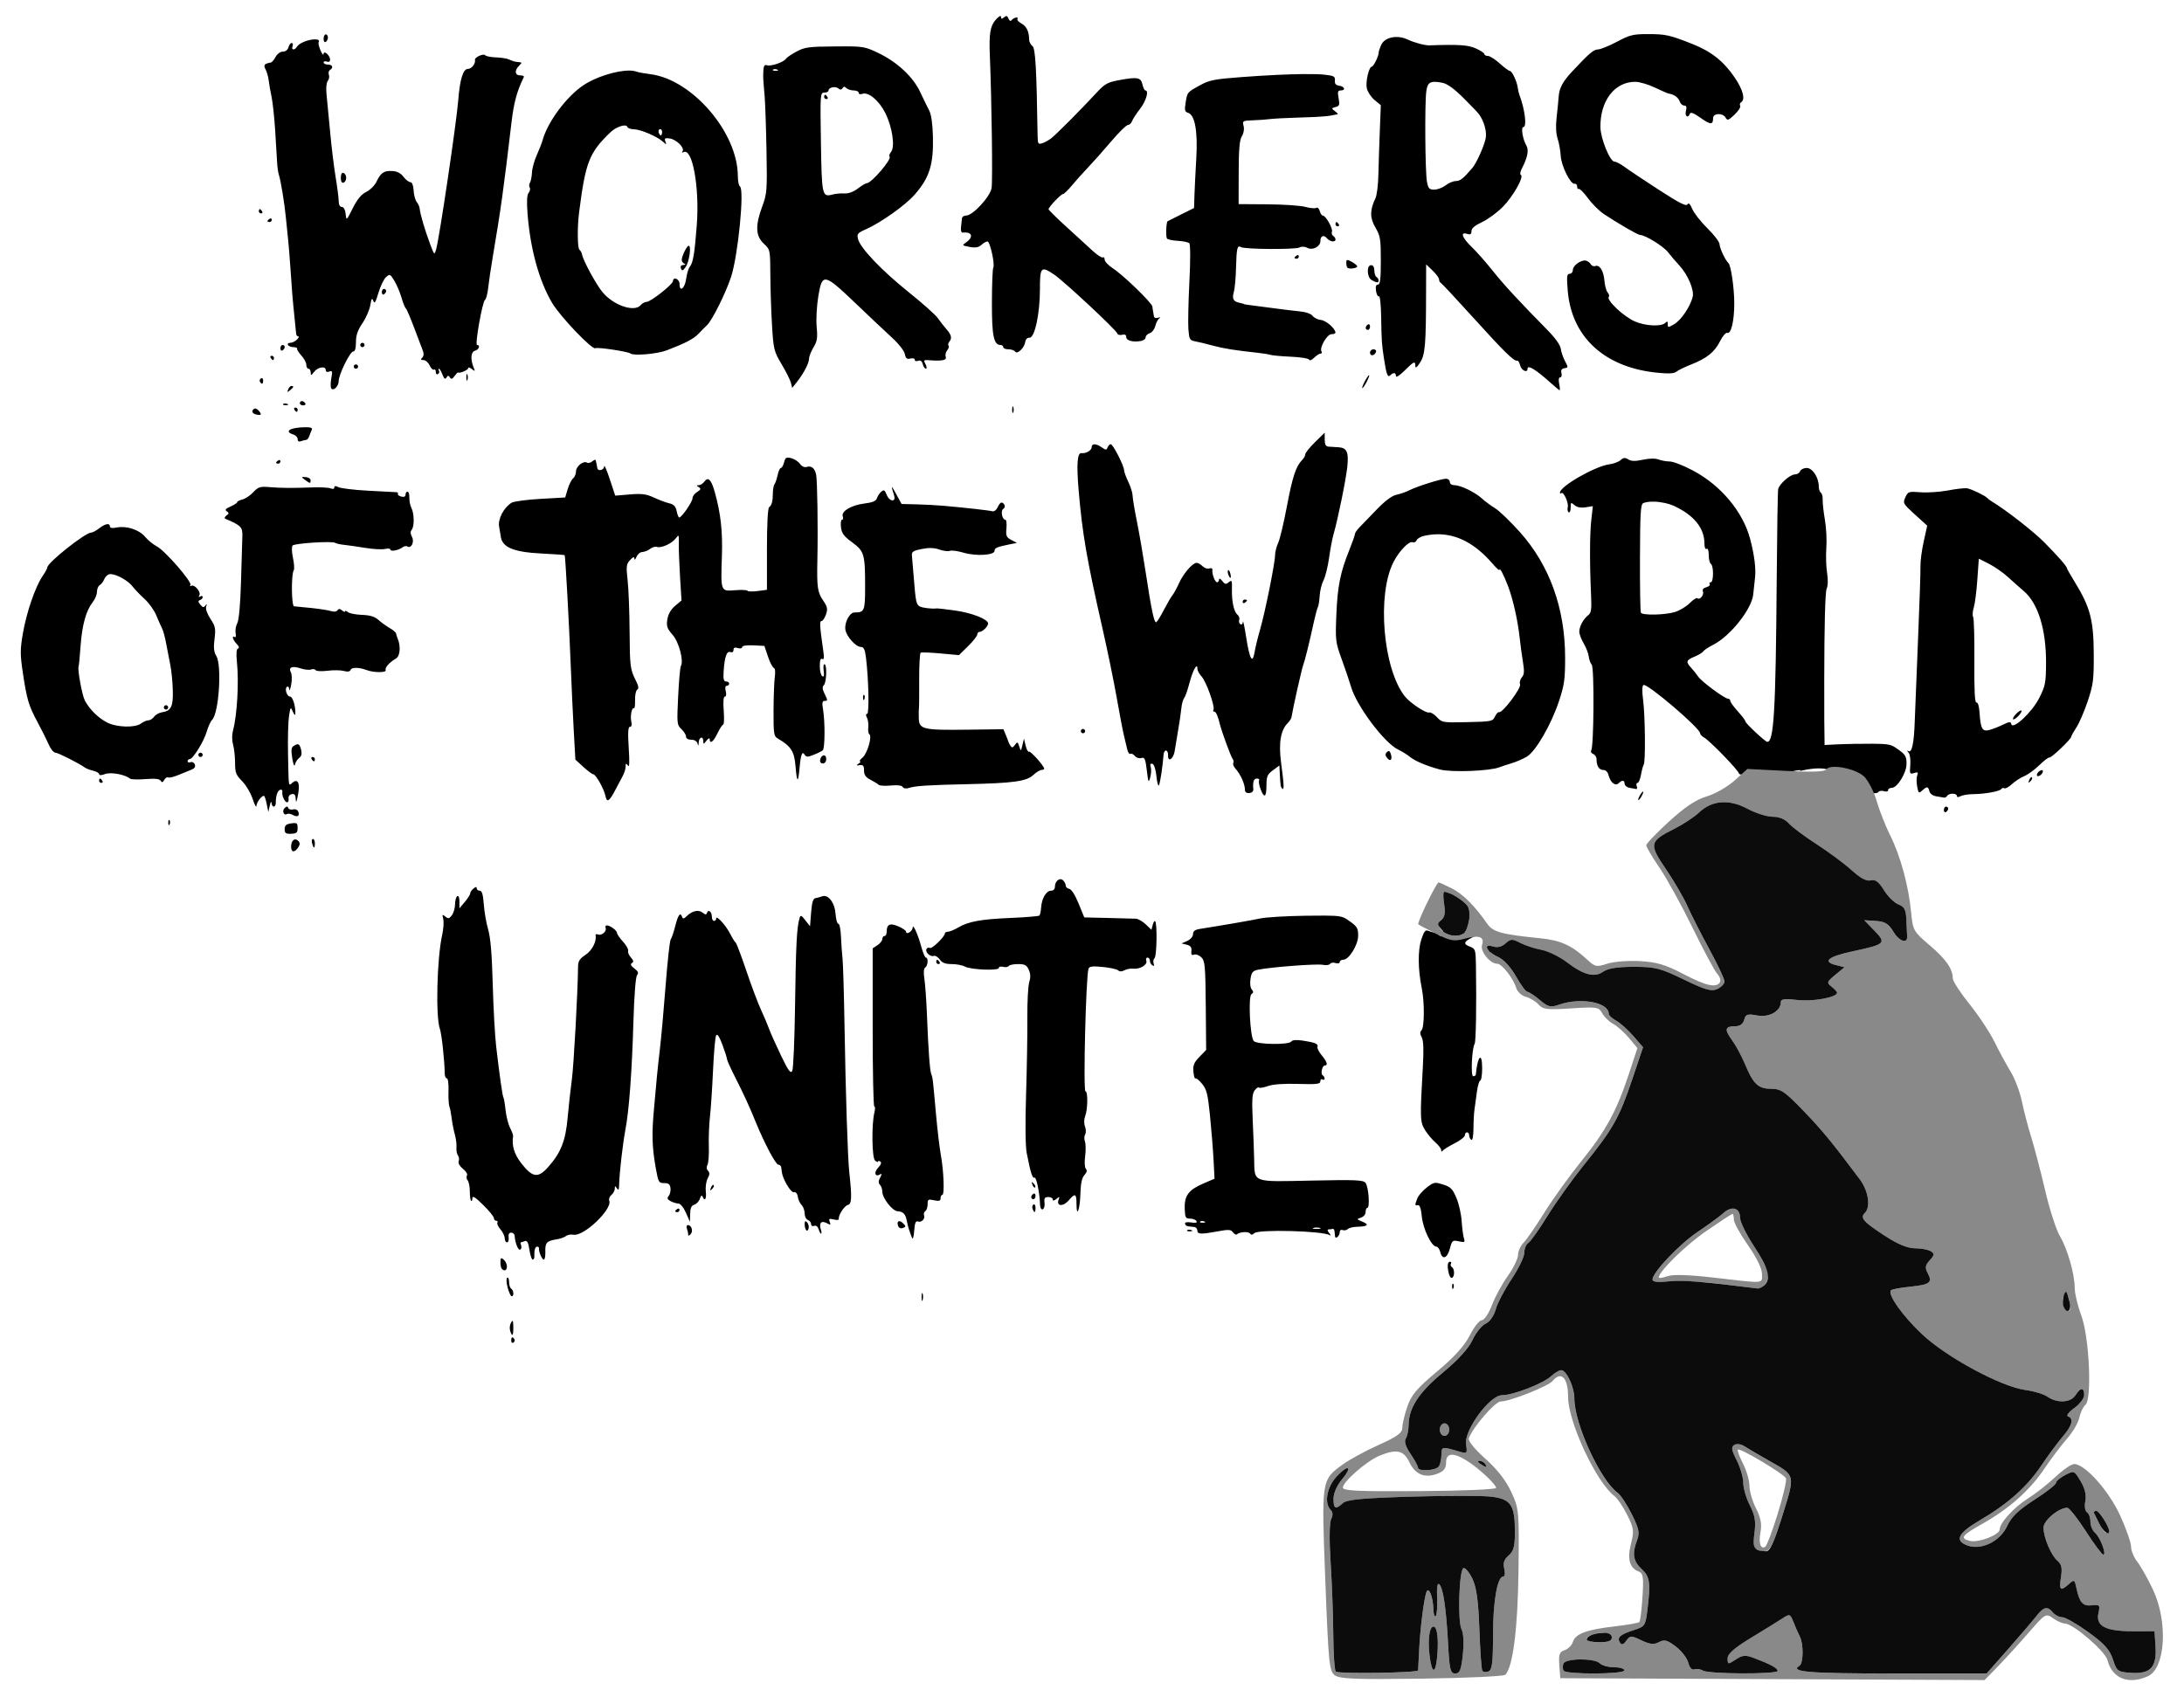
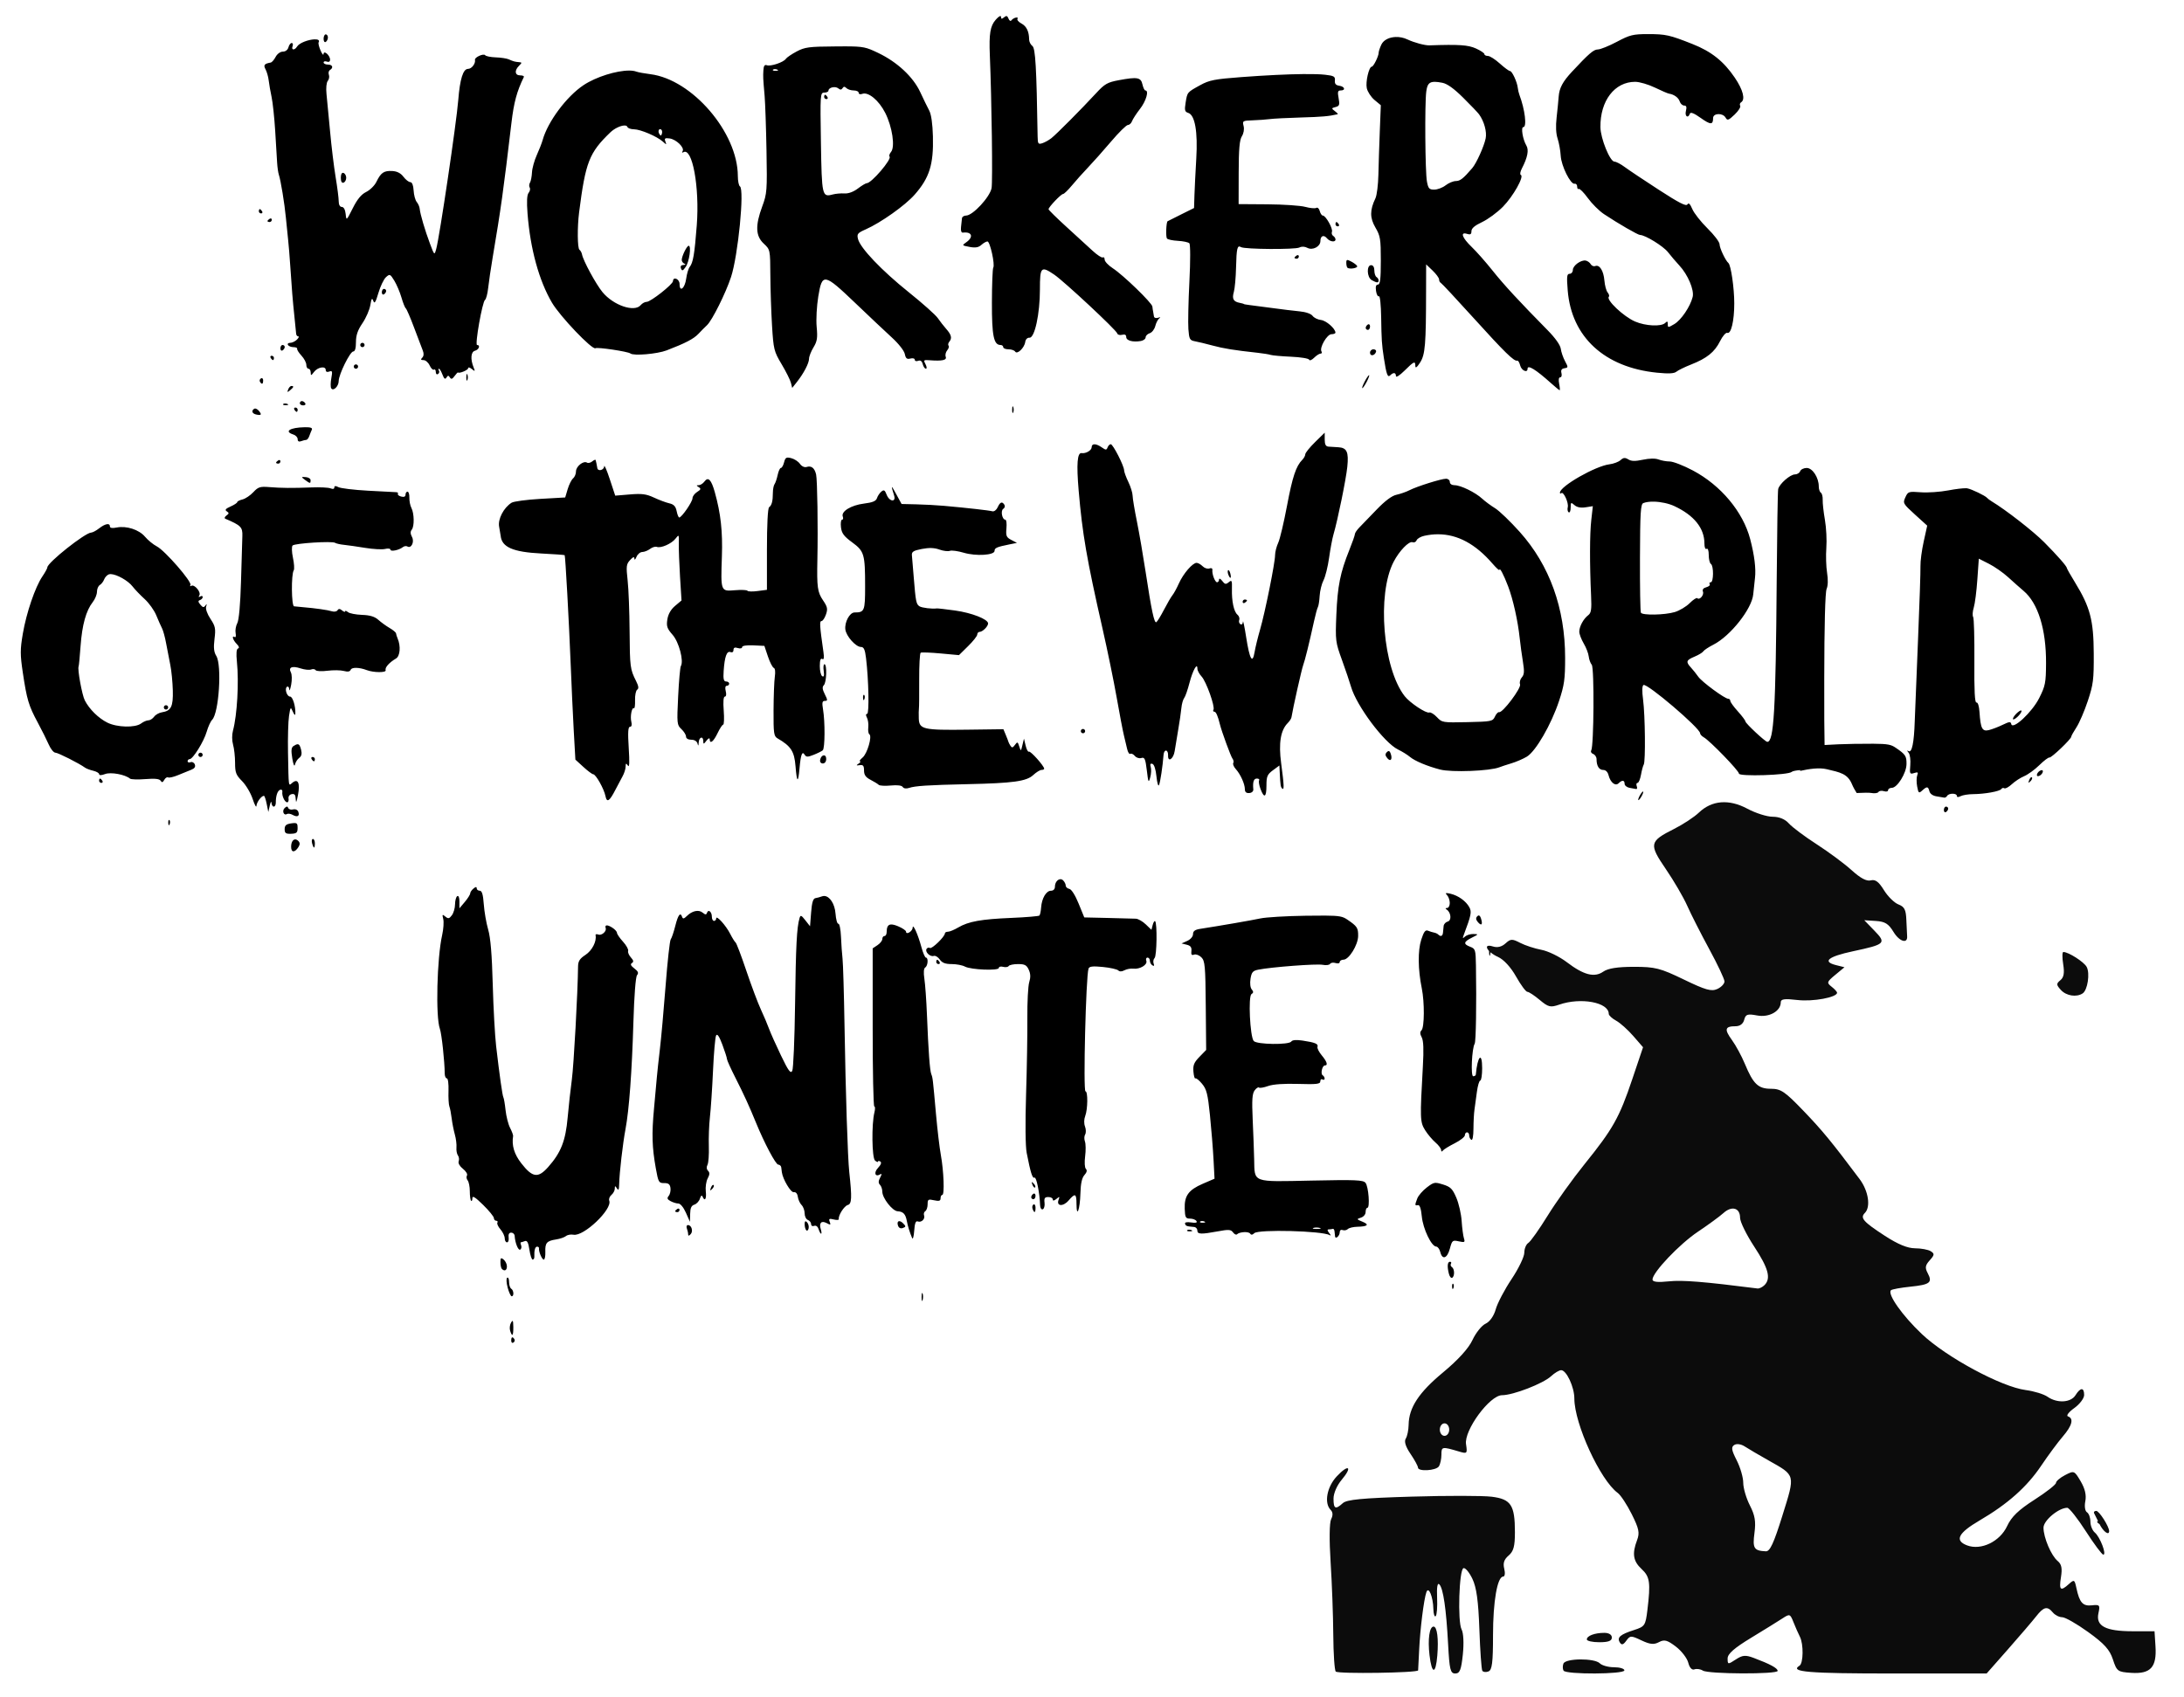
<svg xmlns="http://www.w3.org/2000/svg" xmlns:ns1="http://sodipodi.sourceforge.net/DTD/sodipodi-0.dtd" xmlns:ns2="http://www.inkscape.org/namespaces/inkscape" id="svg5003" ns1:docname="workers_unite.svg" viewBox="0 0 970.68 754.39" version="1.1" ns2:version="0.47 r22583">
  <ns1:namedview id="base" bordercolor="#666666" ns2:pageshadow="2" ns2:window-y="40" pagecolor="#ffffff" ns2:window-height="675" ns2:window-maximized="1" ns2:zoom="0.56072067" ns2:window-x="-4" showgrid="false" borderopacity="1.0" ns2:current-layer="layer1" ns2:cx="485.33769" ns2:cy="377.19314" ns2:window-width="1024" ns2:pageopacity="0.0" ns2:document-units="px" />
  <g id="layer1" ns2:label="Ebene 1" ns2:groupmode="layer" transform="translate(969.85 -61.233)">
    <g id="g5301" transform="matrix(.981 0 0 .981 -9.163 8.292)">
      <path id="path5127" style="fill:#000000" d="m-526.02 61.234c-0.052-0.005-0.119 0.012-0.183 0.03-0.429 0.123-1.143 0.718-2.016 1.711-2.434 2.767-3.02 6.321-2.627 15.854 0.859 20.825 1.337 57.499 0.794 60.393-0.762 4.062-8.525 12.433-11.547 12.433-0.95 0-1.802 0.55-1.863 1.222-0.061 0.672-0.251 2.446-0.428 3.941-0.199 1.685 0.133 2.656 0.855 2.566 4.097-0.512 4.96 1.964 1.527 4.368-2.025 1.418-1.996 1.453 1.497 2.108 2.647 0.497 4.054 0.253 5.346-0.916 0.962-0.87 2.194-1.558 2.749-1.558 1.169 0 3.488 10.49 2.627 11.883-0.317 0.513-0.593 7.636-0.611 15.824-0.034 15.058 0.827 19.215 3.91 19.215 0.677 0 1.222 0.44 1.222 0.978 0 0.538 1.07 0.978 2.383 0.978 1.312 0 2.67 0.466 3.024 1.039 0.897 1.451 4.171-1.674 4.552-4.338 0.177-1.238 0.975-2.025 1.925-1.955 2.364 0.175 4.738-10.824 4.735-21.872-0.003-10.245 0.501-10.781 6.476-6.721 4.51 3.065 28.15 25.11 28.532 26.607 0.163 0.638 1.153 0.946 2.199 0.672 1.281-0.335 1.894-0.01 1.894 1.008 0 1.609 2.973 2.424 6.598 1.802 1.21-0.207 2.199-0.973 2.199-1.68 0-0.708 0.842-1.539 1.863-1.863 1.022-0.324 2.14-1.784 2.505-3.238 0.365-1.454 1.173-3.023 1.802-3.482 0.731-0.534 0.543-0.627-0.55-0.275-0.966 0.311-1.779 0.031-1.863-0.641-0.082-0.655-0.242-1.631-0.367-2.169-0.125-0.538-0.274-1.563-0.336-2.26-0.147-1.654-13.237-14.316-17.962-17.382-2.016-1.308-3.666-3.079-3.666-3.91 0-0.831-0.371-1.258-0.825-0.978-0.454 0.281-2.544-1.091-4.643-3.024-2.1-1.933-7.448-6.827-11.883-10.875-4.436-4.048-8.065-7.612-8.065-7.942 0-0.955 5.658-6.904 6.568-6.904 0.452 0 2.24-1.725 3.971-3.818s5.019-5.767 7.301-8.156c2.282-2.389 7.016-7.702 10.508-11.822 3.492-4.12 6.915-7.484 7.606-7.484s1.522-0.77 1.863-1.711c0.341-0.941 1.977-3.462 3.635-5.59 2.743-3.521 4.142-8.34 2.413-8.34-0.385 0-0.985-1.221-1.314-2.719-0.706-3.214-2.293-3.504-10.753-1.925-5.126 0.957-6.367 1.673-10.264 5.896-6.678 7.236-17.938 18.555-20.253 20.375-1.127 0.886-2.991 1.932-4.124 2.291-1.843 0.585-2.054 0.254-2.108-3.085-0.504-31.473-0.995-39.967-2.383-40.995-0.806-0.597-1.458-1.917-1.466-2.933-0.026-3.635-1.191-6.013-3.482-7.24-1.28-0.685-2.093-1.638-1.802-2.108 0.718-1.162-1.864-0.552-2.719 0.642-0.387 0.541-0.971 0.208-1.344-0.764-0.51-1.329-0.964-1.454-2.016-0.58-1.039 0.862-1.351 0.817-1.375-0.214-0.005-0.218-0.089-0.351-0.244-0.367zm293.32 8.187c-6.749 0.002-8.189 0.371-14.052 3.482-3.599 1.91-7.502 3.482-8.645 3.482-1.888 0-4.089 1.909-11.7 10.081-4.163 4.47-5.725 7.352-6.018 11.211-0.152 2.001-0.565 6.312-0.947 9.592-0.448 3.844-0.297 7.212 0.458 9.5 0.645 1.953 1.274 5.468 1.405 7.79 0.26 4.614 4.456 13.068 6.293 12.677 0.632-0.134 1.161 0.445 1.161 1.283s0.328 1.32 0.733 1.069c0.405-0.251 2.256 1.591 4.093 4.124 1.838 2.534 5.109 5.809 7.301 7.27 6.351 4.233 15.402 9.47 16.374 9.47 2.3 0 10.534 5.066 12.647 7.79 1.299 1.675 3.601 4.381 5.132 6.018 3.865 4.133 6.84 11.144 6.048 14.296-1.1 4.384-5.211 10.45-8.309 12.28-2.825 1.669-2.963 1.659-2.963 0.03 0-1.335-0.248-1.462-1.161-0.55-1.752 1.752-8.853 1.42-13.655-0.641-5.196-2.231-13.268-9.857-11.883-11.242 0.313-0.313 0.074-1.173-0.55-1.925-0.624-0.751-1.279-3.196-1.466-5.407-0.378-4.461-2.19-7.322-4.154-6.568-0.706 0.271-1.629-0.122-2.047-0.855-0.417-0.733-1.423-1.455-2.23-1.619-2.146-0.436-5.865 2.253-5.865 4.246 0 0.946-0.657 1.741-1.466 1.741-1.237 0-1.37 1.209-0.855 7.576 1.702 21.06 16.69 34.859 40.445 37.238 5.282 0.529 7.741 0.404 8.798-0.458 0.806-0.658 3.782-2.119 6.629-3.238 7.157-2.814 10.67-5.632 13.136-10.57 1.159-2.321 2.642-4.028 3.269-3.788 1.736 0.666 3.177-5.392 3.177-13.349 0-6.961-1.509-17.32-2.658-18.298-1.331-1.133-4.002-6.796-4.002-8.492 0-1.011-2.443-4.24-5.438-7.179s-6.11-6.894-6.904-8.767c-1.02-2.407-1.672-3.011-2.23-2.108-0.591 0.956-3.827-0.725-12.891-6.598-6.664-4.318-13.623-8.959-15.457-10.325-1.834-1.367-3.955-2.474-4.704-2.474-2.026 0-6.29-10.481-6.354-15.61-0.149-11.973 6.449-20.584 15.763-20.559 1.934 0.005 5.932 1.173 8.889 2.597 2.957 1.424 5.816 2.669 6.354 2.749 2.331 0.347 4.369 1.814 4.918 3.544 0.326 1.026 1.236 1.863 2.016 1.863 1.026 0 1.238 0.678 0.794 2.444-0.619 2.466 0.995 3.561 1.802 1.222 0.286-0.828 1.862-0.207 4.857 1.925 4.529 3.224 5.651 3.224 5.651 0.092 0-2.309 4.414-2.45 5.682-0.183 0.782 1.398 1.308 1.228 4.063-1.405 1.734-1.657 2.863-3.442 2.535-3.971-0.327-0.529-0.149-1.251 0.397-1.589 2.022-1.25 0.912-5.639-2.872-11.211-5.025-7.4-10.584-11.814-19.092-15.182-10.425-4.127-12.13-4.523-20.253-4.521zm-599.01 0.122c-0.538 0-0.978 0.909-0.978 2.016 0 1.107 0.44 1.738 0.978 1.405 0.538-0.332 0.978-1.241 0.978-2.016 0-0.775-0.44-1.405-0.978-1.405zm484.73 1.191c-2.905 0.099-5.479 1.335-6.476 3.452-0.672 1.426-1.222 3.074-1.222 3.666 0 1.568-2.345 6.315-3.116 6.323-1.294 0.015-2.886 6.928-2.261 9.775 0.351 1.597 1.91 3.992 3.482 5.315l2.872 2.383-0.458 11.578c-0.253 6.353-0.542 15.286-0.641 19.856-0.099 4.57-0.698 9.409-1.344 10.753-2.567 5.344-2.573 8.867 0 13.258 2.215 3.779 2.444 5.212 2.444 14.999 0 8.341-0.314 10.844-1.314 10.844-0.884 0-1.148 0.91-0.855 2.902 0.236 1.607 0.836 2.678 1.314 2.383 0.481-0.297 0.923 3.981 1.008 9.562 0.155 10.185 0.274 12.202 1.222 18.39 1.143 7.46 1.729 9.024 2.841 7.912 1.482-1.482 2.627-1.354 2.627 0.305 0 0.79 1.679-0.265 3.88-2.444 4.355-4.312 4.895-4.539 4.918-2.108 0.011 1.148 0.743 0.608 2.169-1.619 2.301-3.595 2.66-8.186 2.688-32.289l0.03-12.158 2.933 2.81c1.613 1.545 2.933 3.341 2.933 4.002 0 0.661 0.324 1.348 0.733 1.527 0.409 0.179 7.122 7.374 14.907 15.977 14.145 15.628 18.381 19.755 19.764 19.306 0.404-0.131 1.008 0.858 1.344 2.199 0.577 2.298 3.33 3.537 3.33 1.497 0-1.979 3.739 0.314 10.661 6.537 1.928 1.733 3.678 3.162 3.88 3.177 0.202 0.015 0.109-1.289-0.214-2.902-0.365-1.826-0.206-2.933 0.458-2.933 0.587 0 0.854-0.879 0.58-1.925-0.348-1.332 0.051-1.99 1.344-2.199 1.745-0.282 1.769-0.433 0.275-3.208-0.869-1.613-1.731-4.143-1.925-5.621-0.218-1.664-2.494-4.888-5.987-8.431-12.649-12.829-19.766-20.512-24.927-27.004-2.992-3.764-7.261-8.597-9.47-10.722-4.363-4.198-5.307-6.93-2.047-5.896 1.486 0.472 1.955 0.157 1.955-1.252 0-1.264 1.519-2.559 4.796-4.093 2.644-1.238 6.911-4.367 9.47-6.965 4.649-4.72 9.743-13.799 8.095-14.419-0.48-0.18-0.255-1.5 0.489-2.933 2.594-4.995 3.245-8.351 2.016-10.417-1.616-2.717-2.541-8.309-1.375-8.309 1.717 0 0.76-7.941-1.772-14.663-0.304-0.806-0.635-2.228-0.733-3.146-0.284-2.659-2.575-7.606-3.513-7.606-0.471 0-2.56-1.54-4.643-3.421s-4.501-3.421-5.376-3.421c-0.876 0-1.589-0.369-1.589-0.825 0-0.456-1.733-1.612-3.849-2.566-3.509-1.582-7.551-1.87-21.078-1.405-2.018 0.069-6.907-1.24-9.959-2.688-1.709-0.811-3.572-1.159-5.315-1.1zm-489.9 1.069c-2.585 0.113-6.766 1.524-7.851 3.299-1.079 1.766-2.708 1.619-2.016-0.183 0.309-0.806 0.135-1.466-0.397-1.466s-1.185 0.88-1.466 1.955c-0.303 1.158-1.342 1.955-2.535 1.955-1.145 0-2.557 1.024-3.269 2.383-0.689 1.315-1.692 2.469-2.23 2.566-2.921 0.528-3.39 1.116-2.352 3.055 0.577 1.078 1.238 3.349 1.436 5.04 0.198 1.691 0.789 5.089 1.314 7.545 0.525 2.457 1.253 9.275 1.619 15.152 0.366 5.877 0.752 12.451 0.886 14.602 0.134 2.151 0.491 4.57 0.764 5.376 0.878 2.598 2.584 13.016 3.208 19.551 0.334 3.495 0.796 8.114 1.039 10.264 0.243 2.151 0.653 7.209 0.916 11.242 0.681 10.42 1.153 16.189 1.925 23.461 0.371 3.495 0.729 6.904 0.764 7.576 0.035 0.672 0.461 1.222 0.947 1.222s0.226 0.66-0.58 1.466c-0.806 0.806-2.209 1.466-3.085 1.466-0.877 0-1.31 0.44-0.978 0.978 0.332 0.538 1.461 0.978 2.505 0.978 1.044 0 1.784 0.32 1.65 0.733-0.134 0.414 0.745 1.815 1.955 3.116s2.199 3.181 2.199 4.154c0 0.974 0.44 1.772 0.978 1.772s0.991 0.77 1.008 1.711c0.028 1.526 0.18 1.499 1.497-0.244 1.685-2.232 5.315-2.84 5.315-0.886 0 0.806 0.596 1.084 1.589 0.703 1.376-0.528 1.525-0.12 0.947 2.963-0.371 1.978-0.404 4.058-0.061 4.613 0.931 1.507 3.391-0.886 3.391-3.299 0-2.921 5.159-13.38 6.598-13.38 0.792 0 1.222-1.494 1.222-4.246 0-3.115 0.785-5.402 2.933-8.553 1.612-2.366 3.217-6.056 3.574-8.187 0.512-3.055 0.794-3.468 1.344-1.955 0.544 1.497 1.056 0.717 2.322-3.574 0.892-3.025 2.426-6.247 3.421-7.148 1.714-1.551 1.92-1.47 3.788 1.589 1.085 1.775 2.54 5.218 3.238 7.637 0.698 2.419 1.582 4.619 1.955 4.888 0.373 0.269 2.084 4.228 3.788 8.798s3.479 9.242 3.941 10.386c0.533 1.319 0.421 2.481-0.275 3.177-0.812 0.812-0.664 1.1 0.58 1.1 0.926 0 2.175 1.086 2.78 2.413 0.605 1.327 1.496 2.178 1.955 1.894 0.459-0.284 0.825 0.199 0.825 1.069 0 0.87 0.431 1.285 0.978 0.947 0.546-0.338 0.768-1.027 0.458-1.527-0.31-0.5-0.314-0.886 0-0.886 0.314 0 1.033 1.197 1.589 2.658 0.737 1.94 1.218 2.289 1.802 1.344 0.636-1.029 0.953-1.04 1.558-0.061 0.572 0.926 1.085 0.788 2.108-0.611 0.748-1.022 1.447-1.769 1.558-1.65 0.568 0.609 4.613-1.079 4.613-1.925 0-0.541 0.742-0.371 1.65 0.367 1.468 1.194 1.561 1.129 0.855-0.611-1.556-3.837-1.308-7.174 0.58-7.668 1.79-0.468 2.568-2.597 0.947-2.597-1.073 0 2.393-19.652 3.605-20.437 0.489-0.317 1.142-2.78 1.436-5.468 0.294-2.688 1.198-8.847 2.016-13.685 3.766-22.263 4.876-30.246 8.523-61.096 1.1-9.305 2.448-14.26 5.621-20.773 0.196-0.403-0.56-0.733-1.68-0.733-2.41 0-2.679-2.178-0.519-4.338 1.397-1.397 1.397-1.538 0-1.65-1.878-0.149-2.524-0.334-4.674-1.283-0.924-0.408-3.563-0.807-5.865-0.886-2.302-0.079-4.461-0.514-4.796-0.978-0.671-0.928-4.845 0.951-4.613 2.077 0.351 1.699-1.495 4.124-3.146 4.124-2.236 0-3.674 4.618-4.429 14.174-0.815 10.305-8.484 62.086-9.989 67.45-0.823 2.932-0.817 2.918-2.841-2.474-2.239-5.965-4.4-13.281-4.643-15.793-0.087-0.896-0.683-2.259-1.344-3.055-0.661-0.796-1.291-3.152-1.405-5.224-0.129-2.343-0.702-3.757-1.497-3.757-0.703 0-2.111-1.111-3.116-2.444-1.228-1.628-2.887-2.482-5.071-2.597-3.798-0.199-5.169 0.762-7.179 4.918-0.809 1.673-2.908 3.731-4.643 4.582-2.203 1.081-4.019 3.292-6.048 7.332-2.882 5.737-2.908 5.778-3.238 2.627-0.205-1.956-0.877-3.177-1.741-3.177-0.862 0-1.405-1.003-1.405-2.566 0-1.401-0.633-6.35-1.405-10.997-0.772-4.647-1.894-13.93-2.505-20.65-0.611-6.721-1.346-14.342-1.619-16.924-0.288-2.721-0.042-5.238 0.58-5.987 0.59-0.711 0.804-1.96 0.489-2.78-0.315-0.82-0.086-1.783 0.489-2.138 1.71-1.057 1.182-2.474-0.916-2.474-1.075 0-1.955-0.426-1.955-0.947 0-0.521 0.66-0.707 1.466-0.397 0.898 0.344 1.466 0.003 1.466-0.886 0-1.966-2.9-4.448-2.963-2.535-0.024 0.738-0.637 0.024-1.344-1.589s-1.114-3.289-0.886-3.696c0.59-1.053-0.373-1.442-1.925-1.375zm240.14 3.177c-1.254-0-2.674 0.02-4.277 0.03-11.744 0.076-13.646 0.318-17.351 2.291-2.29 1.219-4.49 2.715-4.888 3.33-1.008 1.558-6.927 3.55-8.614 2.902-0.99-0.38-1.449 0.278-1.558 2.26-0.17 3.081-0.175 3.233 0.55 11.608 0.279 3.226 0.665 14.443 0.855 24.927 0.327 17.996 0.219 19.382-1.925 25.171-3.221 8.7-3.027 13.407 0.672 16.862 2.929 2.736 2.92 2.757 2.994 14.327 0.041 6.37 0.383 16.652 0.764 22.88 0.658 10.749 0.892 11.659 4.338 17.443 1.996 3.351 3.893 7.146 4.216 8.431l0.58 2.322 2.108-2.658c3.094-3.897 5.525-8.545 5.529-10.6 0.002-0.992 0.908-3.314 2.016-5.132 1.676-2.749 1.91-4.313 1.436-9.287-0.315-3.306 0.025-9.454 0.733-13.777 1.754-10.71 2.591-10.565 16.71 2.933 6.187 5.914 13.638 12.952 16.587 15.641 3.05 2.78 5.596 6.001 5.896 7.484 0.413 2.047 0.968 2.487 2.535 2.077 1.104-0.289 1.986-0.037 1.986 0.55 0 0.583 0.689 0.811 1.527 0.489 1.018-0.391 1.714 0.106 2.077 1.497 0.299 1.145 0.942 2.077 1.436 2.077 0.494 0 0.413-0.932-0.183-2.047-0.987-1.844-0.832-2.002 1.68-1.802 5.814 0.463 8.076-0.015 7.484-1.558-0.312-0.813-0.002-2.12 0.672-2.933 0.674-0.813 0.952-1.767 0.611-2.108-0.341-0.341-0.185-1.168 0.367-1.833 1.302-1.568 0.914-3.122-1.497-5.835-1.075-1.21-2.763-3.379-3.757-4.827-0.995-1.448-6.933-6.738-13.197-11.761-12.25-9.824-21.917-19.968-22.941-24.072-0.569-2.279-0.219-2.732 3.482-4.368 6.855-3.03 17.875-10.844 22.178-15.732 6.709-7.622 8.61-13.69 8.278-26.393-0.149-5.699-0.751-9.989-1.68-11.73-0.806-1.51-2.642-5.274-4.063-8.34-3.207-6.92-10.444-13.658-19.092-17.779-5.401-2.574-6.495-2.963-15.274-2.963zm-31.556 10.325c0.34-0.014 0.716 0.042 1.069 0.183 0.78 0.312 0.558 0.533-0.58 0.58-1.03 0.042-1.608-0.194-1.283-0.519 0.162-0.162 0.455-0.23 0.794-0.244zm-65.953 0.641c-5.704-0.003-14.926 2.799-20.65 6.598-7.707 5.115-16.24 16.576-18.543 24.897-0.372 1.344-1.569 4.412-2.658 6.812-1.089 2.4-2.071 5.918-2.169 7.82s-0.502 4.003-0.916 4.674c-0.415 0.671-0.469 1.669-0.122 2.23 0.347 0.561 0.125 1.643-0.489 2.383-0.76 0.916-0.922 3.929-0.489 9.47 1.25 15.968 5.188 30.292 11.058 40.293 3.651 6.22 18.264 21.54 19.703 20.65 0.936-0.579 14.777 1.501 15.854 2.383 1.405 1.151 12.122 0.235 16.404-1.405 8.488-3.251 12.241-5.206 14.388-7.484 1.192-1.264 2.949-3.045 3.91-3.941 2.317-2.159 8.455-14.469 10.875-21.811 3.193-9.687 6.152-39.777 4.032-41.087-0.516-0.319-0.944-2.421-0.947-4.674-0.026-19.699-20.665-43.763-39.59-46.158-2.688-0.34-5.548-0.858-6.354-1.161-0.854-0.321-1.983-0.488-3.299-0.489zm305.42 1.589c-7.215 0.073-17.001 0.542-28.104 1.375-12.048 0.904-14.496 1.383-18.573 3.635-5.978 3.303-5.848 3.133-6.629 7.942-0.562 3.46-0.377 4.146 1.191 4.643 3.043 0.966 4.361 8.55 3.635 20.742-0.348 5.845-0.724 13.27-0.825 16.496l-0.183 5.865-5.835 2.902c-3.214 1.607-5.97 2.999-6.14 3.085-0.643 0.327-0.902 7-0.305 7.82 0.343 0.472 2.561 0.939 4.949 1.069 2.388 0.13 4.72 0.626 5.193 1.1 0.495 0.495 0.516 7.894 0.03 17.382-0.464 9.074-0.663 18.737-0.458 21.506 0.337 4.557 0.609 5.097 2.963 5.529 1.43 0.262 5.016 1.123 7.973 1.925 5.023 1.362 9.799 2.129 20.528 3.299 2.419 0.264 5.023 0.689 5.804 0.947 0.781 0.258 4.948 0.636 9.256 0.825s8.001 0.785 8.187 1.344c0.186 0.559 1.188 0.186 2.23-0.855s2.363-1.894 2.933-1.894c0.569 0 0.756-0.446 0.428-0.978-1.036-1.676 2.521-7.82 4.521-7.82 1.014 0 1.82-0.33 1.802-0.733-0.083-1.868-4.202-5.453-6.568-5.712-1.448-0.159-3.149-0.99-3.788-1.863-0.691-0.945-3.077-1.781-5.896-2.047-2.605-0.246-8.254-0.937-12.555-1.527-4.301-0.591-8.92-1.181-10.264-1.344-1.344-0.163-2.444-0.373-2.444-0.458 0-0.085-0.822-0.329-1.833-0.519-2.897-0.546-3.58-1.799-2.688-4.918 0.455-1.591 0.9-6.583 1.008-11.119 0.208-8.751 0.567-10.254 2.23-9.226 1.634 1.01 24.55 1.166 26.454 0.183 1.064-0.549 2.434-0.49 3.635 0.153 2.368 1.267 5.896-0.572 5.896-3.085 0-2.342 1.504-3.005 2.933-1.283 1.342 1.617 3.91 1.983 3.91 0.55 0-0.506-0.464-1.234-1.039-1.589-0.574-0.355-0.842-1.182-0.58-1.863 0.542-1.412-2.791-7.362-4.124-7.362-0.483 0-1.11-0.948-1.405-2.077-0.295-1.129-0.997-1.752-1.558-1.405-0.561 0.347-2.815 0.133-5.01-0.458-2.195-0.591-9.879-1.11-17.076-1.161l-13.105-0.092 0.03-14.266c0.024-10.677 0.387-14.823 1.436-16.465 0.831-1.302 1.159-3.192 0.794-4.643-0.589-2.347-0.43-2.45 4.124-2.597 2.612-0.084 6.085-0.331 7.698-0.55 1.613-0.219 7.991-0.559 14.174-0.733 9.516-0.268 12.605-0.542 16.618-1.466 0.269-0.062-0.299-0.682-1.252-1.405-1.637-1.242-1.617-1.361 0.305-1.863 1.754-0.459 1.94-1.019 1.375-4.032-0.532-2.836-0.361-3.482 0.916-3.482 2.398 0 1.892-1.779-0.611-2.138-1.576-0.226-2.137-0.897-1.986-2.383 0.182-1.786-0.427-2.143-4.399-2.597-2.193-0.25-5.599-0.349-9.928-0.305zm59.629 3.513c0.893 0.012 1.999 0.172 3.36 0.428 2.19 0.411 5.235 2.588 9.439 6.751 3.411 3.378 6.652 6.772 7.209 7.545 2.306 3.2 3.595 7.897 2.994 10.906-0.713 3.563-4.184 11.266-6.079 13.472-4.106 4.78-5.477 5.846-7.454 5.865-1.21 0.012-3.299 0.904-4.643 1.955s-3.647 1.913-5.101 1.925c-2.284 0.019-2.739-0.487-3.33-3.635-0.815-4.344-1.043-35.243-0.305-40.812 0.428-3.233 1.232-4.434 3.91-4.399zm-267.6 2.26c0.28-0.008 0.595 0.198 0.978 0.58 0.584 0.584 2.063 1.069 3.299 1.069s2.26 0.474 2.26 1.069c0 0.595 0.721 0.822 1.589 0.489 2.758-1.058 7.555 2.902 10.447 8.614 3.188 6.297 4.545 15.376 2.627 17.687-0.688 0.83-1.002 1.778-0.672 2.108 1.142 1.142-8.203 12.066-10.325 12.066-0.471 0-2.288 1.083-4.032 2.413-1.958 1.494-4.274 2.344-6.048 2.23-1.58-0.102-3.967 0.096-5.315 0.458-4.845 1.3-4.983 0.737-5.376-23.522-0.355-21.875-0.307-22.636 1.527-22.636 1.044 0 1.894-0.406 1.894-0.886 0-1.439 3.081-2.158 4.429-1.039 0.894 0.742 1.466 0.699 1.955-0.092 0.247-0.4 0.484-0.603 0.764-0.611zm-8.676 3.605c-0.237 0-0.428 0.44-0.428 0.978 0 0.538 0.469 0.978 1.039 0.978 0.569 0 0.76-0.44 0.428-0.978-0.332-0.538-0.802-0.978-1.039-0.978zm-91.033 13.93c0.761-0.04 1.302 0.149 1.466 0.642 0.193 0.578 1.529 1.057 2.963 1.069 2.993 0.025 10.525 3.258 13.136 5.621 1.647 1.49 1.709 1.465 1.1-0.122-0.536-1.397-0.169-1.624 1.925-1.344 3.023 0.405 6.881 4.179 5.896 5.774-0.392 0.635-0.262 0.84 0.305 0.489 4.073-2.517 7.445 15.748 6.11 33.083-1.014 13.164-1.675 16.98-3.208 18.879-0.58 0.719-1.29 3.121-1.589 5.315-0.597 4.388-2.994 6.344-2.994 2.444 0-2.304-2.895-3.574-2.994-1.314-0.064 1.474-10.103 9.378-11.914 9.378-0.815 0-2.019 0.66-2.688 1.466-2.815 3.391-12.36 0.153-17.321-5.865-2.967-3.599-8.741-14.222-9.287-17.107-0.152-0.806-0.675-1.756-1.161-2.108-0.925-0.669-1.009-10.253-0.153-16.954 2.908-22.757 4.532-26.968 14.144-36.23 1.867-1.799 4.589-3.027 6.262-3.116zm16.221 1.65c0.204-0.021 0.424 0.057 0.672 0.305 0.325 0.325 0.41 1.154 0.183 1.833-0.331 0.993-0.545 0.997-1.161 0-0.611-0.989-0.306-2.075 0.305-2.138zm-143.64 19.795c-0.604 0.004-0.947 0.816-0.947 2.261 0 1.651 0.448 2.457 1.222 2.199 0.672-0.224 1.222-1.214 1.222-2.199 0-0.986-0.55-1.975-1.222-2.199-0.097-0.032-0.189-0.062-0.275-0.061zm-37.666 16.435c-0.237 0-0.428 0.44-0.428 0.978 0 0.538 0.469 0.978 1.039 0.978 0.569 0 0.76-0.44 0.428-0.978-0.332-0.538-0.802-0.978-1.039-0.978zm4.827 4.246c-0.117 0.02-0.232 0.07-0.367 0.153-0.538 0.332-0.978 0.802-0.978 1.039 0 0.237 0.44 0.428 0.978 0.428s0.978-0.469 0.978-1.039c0-0.427-0.26-0.639-0.611-0.58zm482.96 1.619c-0.237 0-0.428 0.44-0.428 0.978 0 0.538 0.469 0.978 1.039 0.978 0.569 0 0.76-0.44 0.428-0.978-0.332-0.538-0.802-0.978-1.039-0.978zm-293.47 10.753c-0.845 0.009-3.146 4.727-3.146 6.446 0 0.654 0.55 1.409 1.222 1.68 0.742 0.299 0.562 0.534-0.458 0.58-1.1 0.051-1.479 0.599-1.1 1.589 0.476 1.241 0.847 1.11 2.138-0.733 1.611-2.299 2.634-9.575 1.344-9.562zm275.82 4.246c-0.117 0.02-0.232 0.07-0.367 0.153-0.538 0.332-0.978 0.802-0.978 1.039 0 0.237 0.44 0.428 0.978 0.428 0.538 0 0.978-0.469 0.978-1.039 0-0.427-0.26-0.639-0.611-0.58zm22.514 2.23c-0.319 0.081-0.397 0.474-0.397 1.222 0 0.954 0.22 1.961 0.489 2.23 0.863 0.863 4.89 0.196 4.429-0.733-0.245-0.493-1.454-1.407-2.688-2.047-0.967-0.502-1.514-0.753-1.833-0.672zm10.844 2.322c-2.123 0-1.924 5.488 0.244 6.751 0.941 0.548 2.041 1.022 2.444 1.039 1.073 0.043 0.895-1.709-0.244-2.413-0.538-0.332-0.978-1.681-0.978-2.994 0-1.469-0.563-2.383-1.466-2.383zm-447.22 10.753c-0.538 0-0.978 0.689-0.978 1.527 0 0.838 0.44 1.249 0.978 0.916 0.538-0.332 0.978-1.022 0.978-1.527 0-0.506-0.44-0.916-0.978-0.916zm446.12 16.007c-0.117-0.005-0.232 0.039-0.367 0.122-0.538 0.332-0.978 1.022-0.978 1.527 0 0.506 0.44 0.916 0.978 0.916s0.978-0.689 0.978-1.527c0-0.629-0.26-1.023-0.611-1.039zm-455.9 8.431c-0.538 0-0.978 0.44-0.978 0.978s0.44 0.978 0.978 0.978 0.978-0.44 0.978-0.978-0.44-0.978-0.978-0.978zm-36.169 0.978c-0.538 0-0.978 0.689-0.978 1.527 0 0.838 0.44 1.249 0.978 0.916 0.538-0.332 0.978-1.022 0.978-1.527 0-0.506-0.44-0.916-0.978-0.916zm494.23 1.955c-0.851 0-1.558 0.676-1.558 1.527 0 1.726 2.115 1.446 2.719-0.367 0.213-0.638-0.31-1.161-1.161-1.161zm-499.18 2.933c-0.569 0-0.76 0.44-0.428 0.978 0.332 0.538 0.802 0.978 1.039 0.978 0.237 0 0.428-0.44 0.428-0.978s-0.469-0.978-1.039-0.978zm38.185 3.91c-0.538 0-0.978 0.44-0.978 0.978s0.44 0.978 0.978 0.978c0.538 0 0.978-0.44 0.978-0.978s-0.44-0.978-0.978-0.978zm50.251 4.338c-0.143 0.082-0.244 0.645-0.244 1.527 0 1.344 0.218 1.894 0.489 1.222 0.271-0.672 0.271-1.772 0-2.444-0.068-0.168-0.124-0.284-0.183-0.305-0.022-0.008-0.041-0.012-0.061 0zm408.76 0.55c-0.269 0-1.182 1.32-2.016 2.933-0.834 1.613-1.307 2.933-1.039 2.933 0.269 0 1.182-1.32 2.016-2.933 0.834-1.613 1.307-2.933 1.039-2.933zm-501.66 1.344c-0.119-0.004-0.261 0.038-0.397 0.122-0.546 0.338-0.737 1.027-0.428 1.527 0.838 1.356 1.436 1.106 1.436-0.611 0-0.629-0.255-1.027-0.611-1.039zm13.411 3.544c-0.48 0-1.128 0.706-1.466 1.589-0.515 1.342-0.389 1.4 0.855 0.367 1.696-1.408 1.868-1.955 0.611-1.955zm4.735 6.843c-0.506 0-0.916 0.44-0.916 0.978 0 0.538 0.689 0.978 1.527 0.978 0.838 0 1.249-0.44 0.916-0.978-0.332-0.538-1.022-0.978-1.527-0.978zm-7.668 1.1c-0.34 0.014-0.632 0.082-0.794 0.244-0.325 0.325 0.253 0.562 1.283 0.519 1.139-0.047 1.36-0.268 0.58-0.58-0.353-0.141-0.73-0.197-1.069-0.183zm329.73 1.283c-0.143 0.082-0.244 0.645-0.244 1.527 0 1.344 0.218 1.894 0.489 1.222 0.271-0.672 0.271-1.772 0-2.444-0.068-0.168-0.124-0.284-0.183-0.305-0.022-0.008-0.041-0.012-0.061 0zm-325 0.55c-0.569 0-0.76 0.44-0.428 0.978 0.332 0.538 0.802 0.978 1.039 0.978 0.237 0 0.428-0.44 0.428-0.978s-0.469-0.978-1.039-0.978zm-18.42 0.458c-0.073 0.015-0.154 0.055-0.214 0.092-1.418 0.876-0.977 2.189 0.855 2.597 2.353 0.523 2.695 0.089 1.252-1.65-0.591-0.712-1.385-1.144-1.894-1.039zm22.697 8.462c-6.738 0.119-9.558 1.914-5.193 3.299 1.075 0.341 1.955 1.28 1.955 2.108 0 0.971 0.561 1.299 1.558 0.916 0.85-0.326 1.891-0.58 2.322-0.58 0.431 0 1.043-0.77 1.375-1.711 0.332-0.941 0.853-2.245 1.161-2.902 0.392-0.836-0.561-1.177-3.177-1.13zm462.07 2.474-4.399 4.307c-2.415 2.372-4.395 4.834-4.399 5.468-0.004 0.634-0.607 1.768-1.344 2.505-2.844 2.844-4.451 7.658-6.934 20.834-1.416 7.513-3.188 15.046-3.971 16.74-0.783 1.694-1.436 4.208-1.436 5.621 0 3.474-4.529 25.944-6.812 33.816-1.014 3.495-2.126 8.056-2.474 10.142-0.938 5.616-2.259 3.252-3.818-6.782-0.747-4.804-1.414-7.938-1.466-6.965-0.053 0.991-0.545 1.462-1.13 1.1-0.574-0.355-0.823-1.212-0.55-1.925 0.274-0.713-0.078-1.788-0.794-2.383-1.627-1.351-2.642-6.072-2.505-11.7 0.093-3.831-0.063-4.164-1.436-3.024-1.302 1.081-1.78 0.982-2.963-0.58-0.805-1.063-1.418-1.311-1.436-0.611-0.017 0.672-0.411 1.222-0.886 1.222-0.953 0-2.367-3.721-2.138-5.621 0.084-0.698-0.488-0.97-1.344-0.642-0.814 0.312-2.196-0.119-3.055-0.978-0.859-0.859-2.082-1.558-2.749-1.558-1.821 0-6.026 4.866-8.004 9.287-0.962 2.151-2.276 4.57-2.933 5.376-0.656 0.806-2.386 3.771-3.849 6.598-1.463 2.827-3.013 5.349-3.452 5.621-0.946 0.585-2.163-5.079-4.888-22.972-1.105-7.258-2.857-17.444-3.91-22.636-1.053-5.192-1.937-10.471-1.955-11.73-0.018-1.26-0.886-4.051-1.925-6.201s-1.906-4.532-1.925-5.285c-0.051-2.087-5.033-11.822-6.048-11.822-0.491 0-1.129 0.637-1.436 1.436-0.493 1.285-0.793 1.285-2.627 0-2.604-1.824-4.582-1.864-4.582-0.092 0 1.435-2.623 2.99-4.552 2.688-1.964-0.307-2.383 4.851-1.344 16.985 1.68 19.629 3.66 31.102 10.814 62.562 2.201 9.678 5.095 23.733 6.415 31.25 1.321 7.518 2.798 15.216 3.269 17.107 0.471 1.891 1.128 4.67 1.466 6.171 0.338 1.5 0.975 2.484 1.436 2.199 0.461-0.285 1.403 0.165 2.077 0.978 0.674 0.813 1.988 1.216 2.933 0.916 1.467-0.465 1.845 0.373 2.474 5.621 0.663 5.529 0.795 5.847 1.527 3.208 0.447-1.613 0.561-3.761 0.244-4.766-0.398-1.261-0.151-1.706 0.764-1.405 0.8 0.263 1.511 2.54 1.833 5.743 0.293 2.915 0.825 4.655 1.161 3.849 0.584-1.401 1.646-8.49 2.047-13.685 0.209-2.71 2.17-2.476 2.047 0.244-0.152 3.36 2.456 1.658 2.994-1.955 0.3-2.016 1.029-6.413 1.619-9.775 0.59-3.362 1.218-7.722 1.405-9.653 0.187-1.931 0.772-3.992 1.283-4.613 0.511-0.62 1.588-3.736 2.413-6.904 1.482-5.693 3.574-9.408 3.574-6.354 0 0.813 0.85 2.392 1.894 3.513 2.116 2.272 6.207 13.748 5.376 15.091-0.293 0.473-0.114 0.855 0.397 0.855 0.76 0 1.61 1.946 2.566 5.865 0.755 3.098 4.91 14.436 5.621 15.335 0.512 0.648 0.694 1.567 0.397 2.047-0.297 0.48 0.204 1.727 1.13 2.749 2.131 2.352 4.124 6.763 4.124 9.164 0 1.254 0.642 1.812 1.986 1.711 1.135-0.086 1.912-0.79 1.833-1.65-0.316-3.428 0.181-4.918 1.619-4.918 0.838 0 1.292 0.366 1.008 0.825-0.284 0.459 0.003 2.218 0.642 3.91 1.666 4.414 2.688 3.804 2.688-1.619 0-4.093 0.381-4.987 2.933-6.873l2.933-2.169 0.153 3.208c0.318 6.09 0.399 6.508 1.1 7.209 0.979 0.979 0.87-1.449-0.458-11.425-1.221-9.167-0.255-14.988 3.024-18.268 0.811-0.811 1.557-1.97 1.65-2.566 0.613-3.94 4.626-21.82 5.285-23.552 0.809-2.129 2.773-10.081 4.949-20.039 0.646-2.957 1.433-5.824 1.741-6.354 0.308-0.53 0.663-2.804 0.794-5.071 0.132-2.267 0.906-5.441 1.741-7.057 0.836-1.616 1.98-6.209 2.535-10.203 0.556-3.994 1.454-8.762 1.986-10.57 1.906-6.48 5.67-24.885 6.262-30.64 0.694-6.747-0.174-8.657-4.063-8.889-1.514-0.09-3.519-0.206-4.46-0.275-1.242-0.091-1.711-0.994-1.711-3.238v-3.085zm-243.44 11.303c-0.809 0.091-1.138 0.709-1.497 2.138-0.35 1.397-0.999 2.535-1.436 2.535-0.437 0-1.093 1.43-1.466 3.177-0.374 1.747-1.003 3.617-1.405 4.154-0.402 0.538-0.759 2.297-0.764 3.91-0.011 3.794-0.498 5.697-1.711 6.568-0.592 0.425-0.978 7.943-0.978 19.062v18.359l-4.216 0.55c-2.312 0.31-4.381 0.253-4.613-0.122-0.232-0.375-2.784-0.489-5.682-0.244-6.459 0.546-6.446 0.605-5.896-15.335 0.387-11.228-0.512-19.435-3.208-29.082-1.611-5.764-3.003-7.164-4.735-4.796-0.65 0.889-1.819 1.611-2.566 1.619-1.155 0.013-1.13 0.151 0.03 0.886 1.103 0.698 0.961 1.111-0.733 2.169-1.154 0.721-2.108 2.012-2.108 2.872 0 1.577-4.855 8.64-5.987 8.706-0.336 0.019-0.872-1.273-1.191-2.872-0.432-2.161-1.279-3.083-3.299-3.544-1.495-0.341-4.627-1.505-6.965-2.597-3.474-1.622-5.472-1.891-10.906-1.436l-6.659 0.55-2.474-7.484c-1.361-4.131-2.498-6.745-2.535-5.804-0.07 1.781-2.902 2.447-3.116 0.733-0.067-0.538-0.232-1.417-0.367-1.955-0.134-0.538-0.299-1.254-0.367-1.589-0.067-0.335-0.775-0.069-1.558 0.58-0.783 0.65-1.843 0.883-2.383 0.55-1.595-0.986-4.979 1.71-4.979 3.971 0 1.149-0.594 2.58-1.314 3.177-0.719 0.597-1.822 2.782-2.444 4.857l-1.13 3.788-11.272 0.642c-6.198 0.354-12.049 1.139-13.013 1.741-3.57 2.229-6.29 7.442-5.651 10.844 0.33 1.758 0.649 3.647 0.703 4.185 0.513 5.117 5.577 7.321 18.298 7.973 5.751 0.295 10.555 0.637 10.692 0.764 0.318 0.295 1.94 29.626 2.749 49.915 0.343 8.602 0.933 21.72 1.344 29.173l0.764 13.563 3.605 3.299c1.988 1.821 4.005 3.33 4.46 3.33 1.184 0 4.912 6.628 5.56 9.867 0.64 3.2 1.822 2.447 4.613-3.024 0.96-1.882 2.357-4.521 3.116-5.865s1.389-3.324 1.405-4.399c0.025-1.638 0.202-1.717 1.039-0.489 0.693 1.018 0.79-1.446 0.367-8.065-0.453-7.079-0.287-9.531 0.58-9.531 0.728 0 0.96-0.841 0.611-2.23-0.619-2.465 0.213-6.777 1.191-6.171 0.342 0.212 0.555-1.431 0.489-3.666-0.066-2.234 0.375-4.383 0.978-4.766 0.78-0.496 0.63-1.622-0.519-3.91-2.681-5.338-2.818-6.289-2.933-22.636-0.061-8.674-0.443-18.992-0.886-22.941-0.72-6.422-0.604-7.396 1.1-9.225 1.387-1.489 1.91-1.665 1.955-0.642 0.034 0.773 0.461 0.415 0.947-0.794s1.669-2.213 2.627-2.23 2.55-0.653 3.544-1.405c0.993-0.752 2.363-1.17 3.024-0.916 1.853 0.711 6.713-1.418 8.492-3.727 1.546-2.007 1.594-1.956 1.497 2.23-0.055 2.377 0.19 9.163 0.55 15.06l0.672 10.722-2.933 2.474c-1.913 1.619-3.107 3.728-3.482 6.11-0.488 3.098-0.13 4.133 2.383 6.995 2.892 3.293 5.146 11.877 3.727 14.174-0.32 0.517-0.878 6.691-1.222 13.747-0.599 12.276-0.542 12.914 1.466 14.785 1.154 1.075 2.108 2.605 2.108 3.391 0 0.86 0.954 1.436 2.383 1.436 1.437 0 2.54 0.674 2.81 1.711 0.336 1.287 0.465 1.166 0.55-0.489 0.13-2.53 2.077-3.046 2.077-0.55 0 1.442 0.184 1.41 1.436-0.244 0.808-1.069 1.449-1.36 1.466-0.672 0.061 2.4 1.706 1.147 3.544-2.688 1.027-2.144 2.176-3.904 2.566-3.91 0.39-0.006 0.511-2.859 0.244-6.354-0.309-4.056-0.129-6.354 0.519-6.354 0.596 0 0.757-1.011 0.397-2.444-0.378-1.506-0.209-2.444 0.458-2.444 0.596 0 1.1-0.44 1.1-0.978 0-0.538-0.629-0.978-1.405-0.978-1.081 0-1.347-1.132-1.1-4.766 0.444-6.524 1.413-9.195 3.085-8.553 0.817 0.314 1.375-0.057 1.375-0.947 0-1.057 0.579-1.323 1.955-0.886 1.107 0.351 1.955 0.153 1.955-0.428 0-0.612 2.025-0.93 5.04-0.794l5.04 0.244 1.619 4.827c0.888 2.654 2.097 4.976 2.658 5.163 0.596 0.199 0.771 1.846 0.458 3.971-0.294 1.997-0.551 8.848-0.58 15.243-0.047 10.441 0.129 11.739 1.802 12.708 6.099 3.533 7.612 5.861 8.156 12.647 0.603 7.508 1.198 7.831 1.802 0.978 0.558-6.327 1.211-8.028 2.322-6.232 0.7 1.133 1.351 1.144 4.093 0.061 1.797-0.71 3.654-1.636 4.124-2.047 0.998-0.872 1.078-12.855 0.122-18.512-0.526-3.114-0.356-3.88 0.825-3.88 1.312 0 1.306-0.346-0.03-3.024-1.107-2.218-1.23-3.291-0.428-4.093 1.254-1.254 1.491-9.5 0.275-9.5-0.445 0-0.584 1.365-0.336 3.055 0.312 2.128 0.096 2.857-0.672 2.383-0.61-0.377-1.1-2.432-1.1-4.582 0-2.632 0.364-3.693 1.1-3.238 0.765 0.473 0.93-0.457 0.55-3.116-1.704-11.909-1.84-14.052-0.886-14.052 0.553 0 1.45-1.339 2.016-2.963 0.881-2.528 0.71-3.449-1.344-6.476-2.488-3.666-2.802-5.946-2.535-18.42 0.314-14.691-0.022-36.289-0.58-38.612-0.704-2.929-2.132-4.046-4.338-3.36-0.948 0.295-2.208-0.314-2.994-1.436-0.742-1.059-2.51-2.207-3.941-2.566-0.558-0.14-1.009-0.225-1.375-0.244-0.137-0.008-0.251-0.013-0.367 0zm379.16 0.183c-0.526 0.048-1.023 0.353-1.68 0.947-0.903 0.817-3.172 1.663-5.04 1.894-6.338 0.784-22.275 9.883-22.422 12.8-0.025 0.493 0.261 0.625 0.611 0.275 0.973-0.973 3.448 4.415 2.933 6.385-0.249 0.954-0.059 1.99 0.428 2.291 0.487 0.301 0.886-0.649 0.886-2.108 0-2.449 0.131-2.552 1.711-1.161 1.137 1.002 2.835 1.347 5.04 1.008l3.299-0.519-0.703 6.232c-0.721 6.242-0.757 20.094-0.092 34.366 0.289 6.199 0.043 7.795-1.283 8.798-2.168 1.641-4.063 5.131-4.063 7.484 0 1.052 0.908 3.467 2.016 5.346 1.108 1.879 2.117 4.519 2.26 5.865 0.144 1.346 0.765 3.053 1.375 3.788 1.185 1.428 0.964 36.872-0.244 38.826-0.348 0.563 0.045 1.266 0.886 1.589 0.841 0.323 1.527 1.378 1.527 2.352 0 3.058 1.126 4.888 3.024 4.888 1.131 0 2.041 0.899 2.413 2.383 0.833 3.32 3.099 5.118 4.582 3.635 1.538-1.538 2.688-1.446 2.688 0.244 0 0.769 0.99 1.6 2.199 1.833 1.21 0.233 2.563 0.477 3.024 0.55 0.461 0.073 0.584-0.507 0.275-1.314-0.309-0.806-0.13-1.466 0.367-1.466 0.496 0 1.195-1.65 1.558-3.666 0.363-2.016 0.919-4.106 1.252-4.643 0.853-1.376 0.64-22.271-0.305-29.448-0.505-3.835-0.452-6.206 0.183-6.598 1.576-0.974 25.66 19.554 25.66 21.872 0 0.473 0.748 1.311 1.68 1.833 2.723 1.524 15.915 15.141 15.915 16.435 0 1.416 22.373 0.701 23.888-0.764 0.374-0.362 1.931-0.687 3.849-0.825v0.367c3.998-0.907 8.592-1.591 12.066-0.764 5.998 1.428 9.425 1.987 11.425 6.843 0.526 1.276 1.299 2.636 2.108 3.941 3.165-0.15 5.691-0.194 6.507-0.03 1.524 0.305 3.025 0.114 3.36-0.428 0.335-0.542 1.475-0.694 2.505-0.367 1.047 0.332 1.863 0.125 1.863-0.458 0-0.574 0.77-1.062 1.711-1.069 2.469-0.018 6.58-6.668 6.629-10.722 0.044-3.676-0.406-4.394-4.918-7.454-2.018-1.369-3.389-1.764-10.111-1.802-2.241-0.013-5.086 0.009-8.737 0.061-4.704 0.067-9.48 0.273-13.349 0.519-0.146-5.47-0.169-14.488-0.153-30.029 0.025-24.208 0.43-39.21 1.069-40.69 0.631-1.461 0.712-4.224 0.214-7.332-0.44-2.743-0.594-7.812-0.336-11.272 0.258-3.46-0.024-9.179-0.642-12.708-0.617-3.529-1.07-7.612-1.008-9.073 0.062-1.461-0.31-2.92-0.825-3.238-0.515-0.318-0.947-1.581-0.947-2.81 0-4.046-2.829-8.401-5.468-8.401-1.322 0-2.654 0.66-2.963 1.466-0.309 0.806-1.393 1.466-2.383 1.466-2.135 0-7.017 4.264-7.576 6.629-0.216 0.915-0.509 19.496-0.672 41.27-0.444 59.262-1.274 73.39-4.277 73.284-0.944-0.033-9.898-8.407-9.898-9.256 0-0.412-1.54-2.469-3.421-4.552-1.882-2.083-3.421-4.199-3.421-4.735s-0.433-0.978-0.947-0.978c-1.568 0-11.961-7.664-13.594-10.02-0.843-1.217-2.309-3.051-3.269-4.093-2.448-2.658-2.203-3.382 1.619-4.979 1.845-0.771 3.629-1.86 3.971-2.413 0.342-0.553 2.407-1.915 4.582-3.024 7.707-3.932 17.427-16.239 18.023-22.789 0.152-1.671 0.51-5.004 0.794-7.423 0.495-4.212-0.245-10.246-2.169-17.596-3.236-12.362-13.27-24.387-25.996-31.128-4.232-2.242-8.935-4.063-10.447-4.063-1.513 0-3.81-0.425-5.101-0.916-1.462-0.556-4.133-0.508-7.087 0.122-3.503 0.747-5.223 0.706-6.598-0.153-0.745-0.465-1.307-0.659-1.833-0.611zm-609.46 0.916c-0.117 0.02-0.232 0.07-0.367 0.153-0.538 0.332-0.978 0.802-0.978 1.039 0 0.237 0.44 0.428 0.978 0.428 0.538 0 0.978-0.469 0.978-1.039 0-0.427-0.26-0.639-0.611-0.58zm10.875 7.668c-0.818 0.012-0.467 0.317 0.916 1.344 2.321 1.724 2.505 1.706 2.505 0.122 0-0.692-0.99-1.322-2.199-1.405-0.534-0.037-0.949-0.065-1.222-0.061zm517.85 0.794c-2.226 0.016-13.153 3.453-16.618 5.224-1.484 0.758-4.118 1.671-5.865 2.047-2.094 0.451-5.149 2.743-8.981 6.721-3.196 3.318-6.715 6.963-7.82 8.095s-2.016 2.48-2.016 2.994c0 0.514-1.144 3.778-2.535 7.24-4.088 10.169-5.326 16.305-5.865 29.265-0.492 11.826-0.384 12.486 2.535 20.528 1.659 4.57 3.491 10.006 4.093 12.097 2.514 8.727 15.039 25.461 21.322 28.501 1.882 0.91 4.301 2.421 5.376 3.33 2.203 1.863 7.861 4.233 13.685 5.743 5.217 1.353 22.604 0.682 26.882-1.039 0.806-0.324 3.226-1.128 5.376-1.772 2.151-0.644 5.319-1.995 7.026-3.024 4.071-2.454 11.063-14.568 14.602-25.263 2.375-7.177 2.753-9.84 2.749-19.551-0.009-22.426-7.021-41.904-20.559-57.033-4.244-4.742-9.266-9.568-11.15-10.722-1.884-1.154-4.521-3.098-5.865-4.338-3.115-2.873-9.757-6.11-12.525-6.11-1.246 0-2.138-0.61-2.138-1.466 0-0.806-0.77-1.473-1.711-1.466zm-503.25 3.36c-0.295 0.023-0.428 0.218-0.428 0.611 0 0.681-0.667 0.829-1.711 0.397-0.941-0.389-4.79-0.571-8.553-0.428-8.994 0.344-13.677 0.303-19.306-0.153-4.046-0.327-4.951-0.046-7.118 2.291-1.365 1.472-3.559 2.966-4.888 3.299-1.328 0.333-2.413 0.874-2.413 1.222s-1.357 1.248-3.024 1.986c-2.271 1.005-2.7 1.561-1.711 2.199 1.092 0.705 1.06 1.024-0.153 1.894-0.814 0.584-1.031 1.235-0.489 1.466 7.041 2.996 7.825 3.797 7.698 7.759-0.069 2.151-0.346 11.41-0.611 20.589-0.3 10.4-0.934 17.545-1.68 18.94-0.659 1.231-1.006 3.253-0.764 4.521s0.063 2.087-0.397 1.802c-1.514-0.936-0.851 1.379 0.886 3.116 1.072 1.072 1.299 1.817 0.611 2.047-0.726 0.242-0.9 2.247-0.519 5.957 0.965 9.404 0.122 24.204-1.772 31.25-0.506 1.881-0.502 4.498 0.03 6.354 0.497 1.734 0.916 5.44 0.916 8.248 0 4.451 0.407 5.519 3.177 8.309 1.747 1.759 3.908 5.401 4.796 8.095 0.888 2.695 1.658 4.095 1.711 3.116 0.09-1.665 2.241-4.552 3.391-4.552 0.283 0 0.852 1.65 1.252 3.666l0.733 3.666 0.672-2.933c0.367-1.613 0.7-2.163 0.764-1.222 0.064 0.941 0.534 1.711 1.039 1.711 0.504 0 0.921-0.77 0.916-1.711-0.018-3.146 0.771-5.521 1.986-5.926 0.662-0.221 1.099 0.187 0.978 0.916-0.299 1.797 1.071 4.766 2.199 4.766 0.504 0 0.769-0.759 0.611-1.68-0.165-0.964 0.451-1.814 1.436-2.016 1.29-0.265 1.75 0.301 1.833 2.383 0.074 1.878 0.385 1.244 1.008-2.016 1.032-5.398-0.011-7.619-2.566-5.499-1.804 1.497-1.647 2.594-1.955-13.655-0.127-6.721 0.086-14.199 0.458-16.618 0.646-4.194 0.725-4.285 1.741-1.955 0.674 1.546 1.091 1.86 1.13 0.855 0.131-3.363-1.208-7.698-2.383-7.698-1.486 0-2.624-3.688-1.375-4.46 0.487-0.301 0.946 0.249 1.008 1.222 0.062 0.973 0.438 0.012 0.855-2.138s0.358-4.652-0.122-5.56c-1.247-2.356 0.539-3.107 4.399-1.833 1.789 0.59 3.931 0.809 4.766 0.489 0.834-0.32 1.749-0.176 2.047 0.305 0.297 0.481 2.691 0.612 5.315 0.275 2.625-0.337 5.989-0.3 7.454 0.092 1.812 0.485 2.789 0.302 3.116-0.55 0.461-1.2 3.886-1.129 7.24 0.153 3.11 1.188 8.973 1.229 8.584 0.061-0.404-1.212 1.573-3.448 4.704-5.315 1.872-1.116 2.213-5.642 0.703-9.134-0.349-0.806-0.656-1.823-0.703-2.26-0.046-0.437-1.374-1.537-2.933-2.444-1.559-0.907-3.852-2.572-5.101-3.696-1.609-1.447-3.761-2.103-7.362-2.23-2.797-0.099-5.673-0.662-6.385-1.252-0.711-0.59-1.283-0.737-1.283-0.336 0 0.4-0.616 0.202-1.375-0.428-0.983-0.815-1.578-0.85-2.047-0.092-0.362 0.586-1.505 0.816-2.535 0.489-1.882-0.597-7.641-1.414-13.105-1.863-1.613-0.133-3.447-0.312-4.063-0.397-1.21-0.167-1.342-14.477-0.153-16.313 0.36-0.555 0.186-3.154-0.367-5.743-0.552-2.59-0.611-5.049-0.153-5.499 1.045-1.025 17.838-2.091 19.245-1.222 0.571 0.353 2.395 0.755 4.032 0.916 1.637 0.161 5.94 0.777 9.592 1.375 3.652 0.598 7.721 0.82 9.042 0.489 1.321-0.332 2.413-0.192 2.413 0.305 0 1.034 3.823 0.28 5.59-1.1 0.648-0.506 1.577-0.645 2.077-0.336 1.774 1.097 3.314-2.053 2.108-4.307-0.754-1.409-0.79-2.464-0.122-3.269 1.245-1.5 1.152-7.378-0.153-9.898-0.545-1.052-0.959-3.142-0.916-4.643 0.043-1.501-0.323-2.719-0.825-2.719-0.502 0-0.916 0.619-0.916 1.375 0 0.891-0.695 1.185-1.955 0.855-1.069-0.28-1.736-0.835-1.497-1.222 0.239-0.387-0.085-0.728-0.733-0.764-0.648-0.036-6.409-0.329-12.8-0.672-6.391-0.343-12.439-1.083-13.441-1.619-0.641-0.343-1.11-0.481-1.405-0.458zm252.2 0.458c-0.133 0.086 0.214 1.321 0.978 3.757 1.013 3.233-2.153 2.89-3.391-0.367-0.791-2.081-1.23-2.331-2.383-1.375-0.777 0.645-1.671 1.972-1.986 2.963-0.425 1.338-1.958 1.979-5.926 2.474-5.823 0.728-10.442 3.57-9.562 5.865 0.302 0.787 0.151 1.436-0.336 1.436-0.487 0-0.708 1.542-0.489 3.421 0.319 2.735 1.311 4.075 5.04 6.812 5.512 4.046 5.896 5.31 5.896 20.07 0 11.053-0.264 11.73-4.796 11.73-2.193 0-4.566 4.387-4.154 7.698 0.381 3.064 4.734 7.942 7.087 7.942 1.294 0 1.816 1.174 2.291 5.132 1.186 9.872 1.488 25.171 0.489 25.171-0.62 0-0.672 0.619-0.092 1.711 0.5 0.941 0.776 2.923 0.611 4.399-0.165 1.476 0.055 2.878 0.489 3.146 1.365 0.843-0.926 8.75-3.055 10.539-1.119 0.941-1.654 1.703-1.191 1.711 0.463 0.008 0.196 0.487-0.611 1.039-1.208 0.826-1.122 0.937 0.489 0.703 1.552-0.226 1.955 0.272 1.955 2.413 0 2.009 0.749 3.086 2.933 4.216 1.613 0.835 3.297 1.869 3.727 2.291 0.429 0.423 2.876 0.555 5.468 0.305 2.969-0.285 4.967-0.039 5.407 0.672 0.423 0.684 1.558 0.862 2.841 0.428 2.738-0.927 8.541-1.313 26.546-1.711 20.666-0.456 26.654-1.278 29.723-4.124 1.381-1.281 3.08-2.322 3.757-2.322 0.678 0 1.222-0.25 1.222-0.55 0-1.22-6.201-8.163-6.904-7.729-0.417 0.258-1.083-0.967-1.497-2.719l-0.764-3.177-0.703 2.933c-0.679 2.893-0.699 2.893-1.436 0.58-0.682-2.143-0.839-2.198-1.955-0.672-0.967 1.323-1.373 1.412-2.016 0.397-0.447-0.704-0.863-1.503-0.916-1.772-0.053-0.269-0.593-1.677-1.191-3.116l-1.1-2.627-16.404 0.214c-19.874 0.258-21.774-0.153-21.933-5.071-0.064-1.964-0.038-4.013 0.061-4.521 0.099-0.508 0.155-6.306 0.122-12.891-0.033-6.585 0.271-12.164 0.672-12.402 0.401-0.238 4.472-0.086 9.042 0.336l8.309 0.764 4.124-4.063c2.274-2.231 4.144-4.582 4.154-5.254 0.011-0.672 0.493-1.222 1.069-1.222 1.344 0 3.849-2.481 3.849-3.818 0-1.916-7.389-4.811-14.968-5.865-4.15-0.577-7.887-1.007-8.278-0.947-2.047 0.313-6.732-0.256-7.82-0.947-1.505-0.955-1.741-2.196-2.597-12.861-0.367-4.57-0.755-9.189-0.855-10.264-0.149-1.601 0.669-2.128 4.521-2.872 3.293-0.636 5.677-0.544 7.942 0.275 1.78 0.644 3.913 0.896 4.735 0.58 0.822-0.315 3.641 0.068 6.293 0.855 5.547 1.647 13.96 1.138 13.96-0.855 0-1.313 1.014-1.766 6.782-2.933l3.36-0.672-2.566-1.344c-2.235-1.171-2.511-1.846-2.199-5.254 0.197-2.152-0.023-3.91-0.489-3.91-1.459 0-2.249-4.114-0.947-4.918 0.664-0.41 0.889-1.235 0.519-1.833-1.02-1.651-1.951-1.296-3.055 1.13-0.556 1.222-1.618 2.024-2.413 1.802-1.463-0.408-11.476-1.539-21.964-2.474-3.226-0.288-8.87-0.594-12.525-0.672l-6.629-0.153-2.444-4.49c-1.177-2.167-1.792-3.233-1.925-3.146zm486.72 0.489c-1.484-0.044-4.855 0.36-8.095 0.978-3.703 0.705-9.324 1.097-12.494 0.855-5.538-0.422-5.802-0.329-6.995 2.291-1.2 2.633-1.042 2.901 4.338 7.79l5.56 5.04-1.589 7.209c-0.876 3.96-1.535 8.969-1.466 11.119 0.069 2.151-0.421 17.107-1.1 33.236-0.678 16.129-1.357 32.845-1.497 37.146-0.315 9.727-1.285 14.367-2.78 13.472-0.817-0.49-0.794-0.272 0.031 0.764 0.617 0.775 0.935 3.304 0.733 5.621-0.341 3.921-0.195 4.158 1.741 3.544 1.7-0.54 1.942-0.359 1.405 1.039-0.361 0.941-0.375 3.206-0.031 5.04 0.577 3.073 0.752 3.226 2.291 1.833 2.167-1.961 2.674-1.907 3.269 0.367 0.301 1.152 1.552 2.035 3.269 2.291 1.54 0.23 3.111 0.5 3.482 0.58 0.371 0.081 0.951-0.287 1.283-0.825 0.798-1.29 4.399-1.266 4.399 0.03 0 0.649 0.613 0.69 1.711 0.122 0.941-0.487 3.47-0.902 5.621-0.916 5.331-0.035 12.149-1.269 12.8-2.322 0.294-0.476 0.911-0.622 1.375-0.336 0.463 0.286 1.995-0.539 3.391-1.833 1.396-1.294 3.884-2.941 5.56-3.635 1.676-0.694 4.784-2.932 6.873-4.979 2.089-2.048 4.136-3.611 4.582-3.482 0.865 0.25 9.898-8.364 9.898-9.439 0-0.351 1.075-2.272 2.383-4.277 1.307-2.005 3.617-7.374 5.132-11.944 2.495-7.524 2.744-9.556 2.688-21.506-0.07-15.018-1.62-20.965-8.401-32.045-2.062-3.37-3.757-6.343-3.757-6.598 0-0.826-4.274-5.688-10.295-11.761-4.902-4.944-17.343-14.638-23.766-18.512-0.892-0.538-1.839-1.26-2.108-1.589-0.8-0.977-6.896-3.917-8.92-4.307-0.129-0.025-0.307-0.055-0.519-0.061zm-141.53 6.079c3.112 0.065 6.716 0.81 9.348 2.047 8.909 4.188 13.563 9.996 13.563 16.924 0 1.766 0.406 2.766 0.978 2.413 0.581-0.359 0.978 0.778 0.978 2.81 0 1.882 0.44 3.7 0.978 4.032 1.31 0.809 1.254 8.309-0.061 8.309-0.569 0-0.783 0.379-0.489 0.855 0.295 0.477-0.419 1.107-1.558 1.405-1.332 0.348-1.855 1.051-1.497 1.986 0.588 1.532-1.54 3.99-2.566 2.963-0.33-0.33-1.877 0.686-3.452 2.261s-4.61 3.391-6.751 4.032c-4.521 1.355-14.565 1.552-15.335 0.305-0.29-0.469-0.472-11.709-0.428-24.988 0.068-20.438 0.294-24.24 1.527-24.713 1.212-0.465 2.898-0.681 4.766-0.642zm-700.68 10.203c-0.891 0.074-2.2 0.724-3.696 1.894-1.344 1.051-2.959 1.913-3.605 1.925-2.735 0.051-19.856 13.641-19.856 15.763 0 0.434-1.013 2.286-2.261 4.124-3.267 4.814-7.245 16.492-8.859 25.966-1.21 7.105-1.222 9.431 0 17.596 1.831 12.232 2.644 14.973 6.751 22.605 1.881 3.495 4.132 8.004 5.01 10.02 0.878 2.016 2.24 3.666 2.994 3.666 1.196 0 10.747 4.825 13.472 6.812 0.538 0.392 2.187 1.022 3.666 1.375s2.688 1.044 2.688 1.558c0 0.573 1.042 0.567 2.688-0.061 2.591-0.989 9.091 0.196 11.303 2.077 0.445 0.379 3.586 0.485 6.965 0.214 4.325-0.347 6.37-0.13 6.904 0.733 0.576 0.933 0.963 0.829 1.65-0.397 0.496-0.887 1.294-1.376 1.741-1.1 0.447 0.277 2.509-0.202 4.582-1.069 2.073-0.867 4.727-1.957 5.926-2.413 1.455-0.554 1.986-1.346 1.589-2.383-0.328-0.855-1.187-1.321-1.925-1.039-0.737 0.283-1.344 0.093-1.344-0.428s0.405-0.947 0.916-0.947c1.49 0 6.435-7.949 7.729-12.433 0.652-2.261 1.765-4.697 2.474-5.407 3.085-3.085 4.481-24.773 1.863-28.959-1.072-1.714-1.288-3.716-0.794-7.668 0.59-4.719 0.386-5.75-1.833-9.103-1.476-2.23-2.288-4.529-1.955-5.56 0.407-1.26 0.319-1.4-0.336-0.489-0.726 1.011-1.191 0.935-2.291-0.397-1.068-1.293-1.098-1.759-0.153-2.077 0.672-0.226 1.222-0.85 1.222-1.375 0-0.525-0.51-0.628-1.13-0.244-0.72 0.445-0.866 0.271-0.397-0.489 0.9-1.456-2.236-5.203-3.635-4.338-0.549 0.339-0.734 0.178-0.397-0.367 0.843-1.365-11.532-15.6-15.213-17.504-1.644-0.85-4.045-2.822-5.346-4.368-2.72-3.232-8.41-5.075-12.861-4.185-1.982 0.396-3.055 0.222-3.055-0.489 0-0.623-0.302-0.974-0.825-1.039-0.109-0.013-0.239-0.011-0.367 0zm602.89 4.582c8.839 0.006 16.988 4.4 24.652 13.258 1.747 2.02 3.169 3.324 3.177 2.902 0.028-1.442 1.931 2.15 3.941 7.454 2.266 5.979 4.402 15.566 5.254 23.552 0.315 2.957 0.982 7.796 1.466 10.753 0.692 4.227 0.578 5.701-0.519 6.934-0.768 0.863-1.125 2.286-0.794 3.146 0.642 1.673-7.944 13.073-9.5 12.616-0.469-0.138-1.328 0.775-1.894 2.016-0.979 2.148-1.582 2.266-12.464 2.505-11.188 0.245-11.482 0.215-13.808-2.26-1.308-1.392-2.877-2.34-3.482-2.108-1.384 0.531-8.769-4.382-11.119-7.393-9.872-12.643-12.649-46.114-5.04-60.851 2.58-4.998 6.973-9.55 8.614-8.92 0.713 0.274 1.54-0.121 1.833-0.886 0.293-0.765 1.845-1.663 3.452-2.016 2.116-0.465 4.192-0.704 6.232-0.703zm245.02 11.058 4.582 2.322c2.523 1.279 6.446 4.013 8.706 6.079 2.26 2.066 5.402 4.857 6.995 6.201 6.539 5.516 10.252 17.442 10.172 32.747-0.046 8.922-0.326 10.29-3.085 15.793-3.224 6.429-12.086 14.675-12.677 11.791-0.241-1.178-0.877-1.106-3.91 0.367-1.992 0.967-4.804 2.04-6.232 2.383-3.01 0.723-3.752-0.679-4.246-8.156-0.179-2.712-0.733-4.484-1.375-4.338-0.766 0.174-1.045-5.285-0.947-18.695 0.076-10.418-0.17-19.455-0.55-20.07-0.38-0.615-0.261-2.54 0.275-4.277 0.536-1.737 1.261-7.421 1.619-12.647l0.672-9.5zm-340.03 5.163c-0.038 0.005-0.058 0.028-0.092 0.061-0.267 0.267-0.227 1.156 0.092 1.986 0.846 2.204 1.526 1.841 0.916-0.489-0.251-0.96-0.647-1.592-0.916-1.558zm-506.24 1.833c2.635 0.112 7.712 2.897 9.775 5.56 1.081 1.395 3.547 3.971 5.499 5.743s4.322 5.072 5.254 7.332c0.932 2.26 2.108 4.934 2.627 5.926 0.519 0.992 1.365 4.071 1.863 6.843 0.498 2.771 1.357 7.186 1.894 9.806 0.537 2.62 1.03 7.8 1.13 11.517 0.197 7.325-0.775 9.261-4.949 9.898-1.283 0.196-2.858 1.089-3.513 1.986-0.655 0.896-1.818 1.65-2.597 1.65-0.779 0-2.286 0.646-3.33 1.436-2.657 2.009-10.9 1.789-15.274-0.397-4.021-2.009-8.118-6.028-10.203-10.05-1.261-2.433-3.415-14.281-2.81-15.427 0.142-0.269 0.53-4.453 0.886-9.287 0.704-9.567 2.501-16.015 5.499-19.826 1.057-1.344 1.925-3.459 1.925-4.704s0.57-2.625 1.283-3.055c0.713-0.43 1.605-1.552 1.955-2.505 0.35-0.953 1.285-2.006 2.108-2.322 0.261-0.1 0.601-0.138 0.978-0.122zm513.72 11.517c-0.538 0-0.978 0.469-0.978 1.039 0 0.569 0.44 0.76 0.978 0.428 0.538-0.332 0.978-0.802 0.978-1.039 0-0.237-0.44-0.428-0.978-0.428zm-172.66 43.195c-0.2 0.074-0.337 0.571-0.305 1.344 0.047 1.139 0.299 1.391 0.611 0.611 0.282-0.706 0.233-1.569-0.092-1.894-0.081-0.081-0.147-0.086-0.214-0.061zm-316.11 4.704c-0.538 0-0.978 0.44-0.978 0.978 0 0.538 0.44 0.978 0.978 0.978s0.978-0.44 0.978-0.978c0-0.538-0.44-0.978-0.978-0.978zm840.34 2.383c-0.352 0.059-0.947 0.43-1.619 1.039-1.075 0.973-1.955 2.212-1.955 2.749 0 0.538 0.88 0.179 1.955-0.794 1.075-0.973 1.955-2.212 1.955-2.749 0-0.202-0.125-0.28-0.336-0.244zm-424.89 8.37c-0.538 0-0.978 0.44-0.978 0.978 0 0.538 0.44 0.978 0.978 0.978 0.538 0 0.978-0.44 0.978-0.978 0-0.538-0.44-0.978-0.978-0.978zm-355.82 6.934c-0.455 0-1.03 0.286-1.833 0.794-1.032 0.653-1.176 1.958-0.58 5.59 0.468 2.854 0.958 3.97 1.222 2.81 0.242-1.062 1.101-2.422 1.925-3.024 1.033-0.756 1.305-1.873 0.855-3.666-0.434-1.731-0.831-2.505-1.589-2.505zm494.23 3.085c-0.221 0.034-0.458 0.214-0.764 0.519-0.814 0.814-0.748 1.523 0.244 2.719 1.516 1.827 2.466 0.375 1.466-2.23-0.284-0.739-0.578-1.065-0.947-1.008zm-538.22 0.733c-0.538 0-0.978 0.44-0.978 0.978s0.44 0.978 0.978 0.978c0.538 0 0.978-0.44 0.978-0.978s-0.44-0.978-0.978-0.978zm282.29 1.222c-0.631 0.093-1.32 0.79-1.558 2.016-0.187 0.965 0.312 1.65 1.222 1.65 0.907 0 1.527-0.846 1.527-2.047 0-1.191-0.561-1.712-1.191-1.619zm-231.52 0.733c-0.569 0-0.76 0.44-0.428 0.978 0.332 0.538 0.802 0.978 1.039 0.978 0.237 0 0.428-0.44 0.428-0.978 0-0.538-0.469-0.978-1.039-0.978zm783.49 5.957c-0.134-0.011-0.305 0.03-0.489 0.092-0.706 0.235-1.476 1.005-1.711 1.711-0.244 0.733 0.122 1.1 0.855 0.855 0.706-0.235 1.476-1.005 1.711-1.711 0.183-0.55 0.034-0.913-0.367-0.947zm-4.796 3.208c-0.298 0.071-0.672 0.56-0.947 1.283-0.531 1.393-0.416 1.508 0.55 0.55 0.668-0.663 0.973-1.44 0.672-1.741-0.075-0.075-0.176-0.115-0.275-0.092zm-874.98 0.611c-0.237 0-0.428 0.44-0.428 0.978 0 0.538 0.469 0.978 1.039 0.978 0.569 0 0.76-0.44 0.428-0.978-0.332-0.538-0.801-0.978-1.039-0.978zm699.06 5.865c-0.269 0-0.952 0.88-1.527 1.955-0.575 1.075-0.819 1.955-0.55 1.955s0.952-0.88 1.527-1.955c0.575-1.075 0.819-1.955 0.55-1.955zm-614.38 6.843c-0.254 0.003-0.587 0.217-1.039 0.642-1.325 1.245-0.416 3.618 1.039 2.719 0.496-0.307 1.663-0.125 2.597 0.397 2.134 1.194 3.294 0.54 2.535-1.436-0.338-0.881-1.32-1.309-2.352-1.039-0.975 0.255-1.972-0.057-2.199-0.672-0.154-0.417-0.326-0.614-0.58-0.611zm751.66 0c-0.538 0-0.978 0.689-0.978 1.527 0 0.838 0.44 1.249 0.978 0.916 0.538-0.332 0.978-1.022 0.978-1.527 0-0.506-0.44-0.916-0.978-0.916zm-805.12 6.048c-0.2 0.074-0.337 0.571-0.305 1.344 0.047 1.139 0.299 1.391 0.611 0.611 0.282-0.706 0.233-1.569-0.092-1.894-0.081-0.081-0.147-0.086-0.214-0.061zm56.911 1.405c-0.397-0.003-0.905 0.057-1.558 0.153-2.259 0.332-2.933 0.938-2.933 2.627 0 1.807 0.517 2.163 2.933 2.077 2.47-0.088 2.931-0.504 2.933-2.627 0.002-1.682-0.183-2.222-1.375-2.23zm8.309 7.209c-0.487 0-0.648 0.88-0.367 1.955 0.281 1.075 0.68 1.955 0.886 1.955s0.367-0.88 0.367-1.955-0.399-1.955-0.886-1.955zm-8.095 0.214c-1.004 0.08-1.772 1.34-1.772 3.33 0 2.695 1.653 2.75 3.33 0.092 0.727-1.153 0.699-1.959-0.092-2.749-0.496-0.496-1.01-0.709-1.466-0.672zm346.81 18.023c-1.259-0.021-2.535 1.44-2.535 3.391 0 1.127-0.703 1.833-1.802 1.833-2.151 0-4.17 3.452-4.46 7.637-0.116 1.678-0.459 3.3-0.764 3.605-0.305 0.305-5.992 0.79-12.647 1.069-13.701 0.575-19.47 1.596-24.133 4.338-1.778 1.046-3.868 1.925-4.643 1.925-0.776 0-1.405 0.346-1.405 0.764 0 1.447-5.874 7.159-6.782 6.598-0.501-0.31-1.187-0.123-1.527 0.428-0.823 1.331 1.634 3.722 3.269 3.177 0.71-0.237 1.924 0.485 2.719 1.619 1.061 1.515 2.498 2.077 5.376 2.077 2.155 0 4.857 0.509 6.018 1.13 2.746 1.47 15.366 1.968 15.366 0.611 0-0.555 0.88-0.77 1.955-0.489s2.204 0.121 2.505-0.367c0.301-0.487 2.214-0.886 4.246-0.886 3.041 0 3.895 0.454 4.857 2.566 0.822 1.804 0.886 3.475 0.214 5.621-0.526 1.68-0.914 8.993-0.855 16.251 0.058 7.258-0.204 22.874-0.58 34.702-0.414 13.012-0.302 23.436 0.275 26.393 1.772 9.08 2.603 11.732 3.544 11.242 0.85-0.443 2.344 6.896 2.535 12.494 0.042 1.236 0.575 2.071 1.191 1.863 0.617-0.208 0.998-1.532 0.825-2.963-0.251-2.082 0.091-2.597 1.711-2.597 1.114 0 2.016 0.496 2.016 1.1 0 0.715 0.575 0.63 1.65-0.244 1.448-1.178 1.553-1.137 0.978 0.397-1.107 2.952 2.068 3.191 4.521 0.336 3.007-3.5 3.587-3.244 3.605 1.589 0.024 6.663 1.571 2.419 1.772-4.857 0.124-4.51 0.7-7.058 1.833-8.309 1.083-1.197 1.286-2.135 0.641-2.78-0.558-0.558-0.687-3.005-0.336-5.743 0.337-2.626 0.294-5.618-0.092-6.659-0.385-1.041-0.349-2.463 0.092-3.177 0.441-0.714 0.416-2.35-0.061-3.605-0.523-1.375-0.483-3.254 0.092-4.766 1.172-3.083 1.261-11.181 0.122-11.181-1.099 0 0.19-52.148 1.375-55.597 0.354-1.031 1.844-1.216 6.476-0.764 3.314 0.324 6.472 1.035 6.995 1.558 0.617 0.617 1.605 0.584 2.81-0.061 1.022-0.547 2.821-0.875 4.002-0.733 3.024 0.363 6.577-1.798 5.896-3.574-0.306-0.798-0.045-1.436 0.55-1.436 0.595 0 1.069 0.63 1.069 1.405 0 0.775 0.501 1.719 1.13 2.108 0.751 0.464 0.96 0.196 0.58-0.794-0.318-0.829-0.128-1.98 0.428-2.535 1.012-1.012 1.225-15.698 0.244-16.679-0.287-0.287-0.781 0.462-1.1 1.68l-0.58 2.23-2.566-2.474c-1.412-1.353-3.42-2.512-4.49-2.566-1.071-0.054-6.788-0.197-12.677-0.336l-10.692-0.244-2.566-6.293c-1.517-3.729-3.212-6.441-4.185-6.629-0.902-0.174-1.65-0.837-1.65-1.497 0-0.66-0.528-1.72-1.161-2.352-0.37-0.37-0.772-0.543-1.191-0.55zm-264.88 3.574c-0.24 0.02-0.593 0.252-1.1 0.672-0.806 0.669-1.466 1.64-1.466 2.169 0 0.529-1.1 2.282-2.444 3.88l-2.444 2.902v-3.085c0-1.795-0.405-2.797-0.978-2.444-0.538 0.332-0.991 2.011-1.008 3.727-0.017 1.716-0.663 3.928-1.436 4.949-1.188 1.569-1.646 1.674-2.963 0.58-1.37-1.137-1.477-1.011-0.947 1.1 0.331 1.32 0.112 4.599-0.489 7.27-2.364 10.513-3.014 37.082-1.039 42.492 0.809 2.216 2.171 14.848 2.199 20.284 0.006 1.21 0.459 2.199 0.978 2.199 0.519 0 0.834 2.529 0.733 5.621-0.101 3.091 0.083 6.281 0.397 7.087 0.314 0.806 0.78 3.226 1.039 5.376 0.258 2.151 0.91 5.45 1.436 7.332 0.526 1.882 0.858 4.521 0.733 5.865s0.178 2.97 0.672 3.635c0.495 0.665 0.641 1.864 0.336 2.658-0.326 0.85 0.463 2.241 1.925 3.391 1.365 1.073 2.193 2.441 1.833 3.024-0.36 0.583-0.228 1.581 0.305 2.23 0.533 0.648 0.98 2.866 0.978 4.918-0.003 2.052 0.258 3.985 0.58 4.307 0.323 0.323 0.58-0.196 0.58-1.161 0-1.283 1.3-0.464 4.857 3.024 2.674 2.623 4.874 5.315 4.888 5.987 0.014 0.672 0.5 1.222 1.069 1.222 0.569 0 0.809 0.387 0.519 0.855s0.341 1.828 1.405 3.055c1.064 1.227 1.925 3.07 1.925 4.063 0 0.993 0.467 1.802 1.039 1.802 0.571 0 0.901-0.99 0.733-2.199-0.2-1.439 0.201-2.199 1.161-2.199 0.806 0 1.509 0.66 1.558 1.466 0.197 3.226 1.65 6.779 2.535 6.232 0.517-0.319 0.686-1.203 0.397-1.955-0.289-0.752-0.361-1.344-0.153-1.344 0.208 0 1.018-0.249 1.802-0.55 1.072-0.411 1.606 0.561 2.108 3.91 0.368 2.452 1.021 4.46 1.466 4.46 0.445 0 0.789-0.55 0.764-1.222-0.111-2.975 0.347-4.643 1.252-4.643 0.538 0 0.913 0.33 0.855 0.733-0.209 1.451 1.353 5.132 2.169 5.132 0.459 0 0.774-1.55 0.703-3.452-0.155-4.124 0.621-5.031 4.888-5.682 1.776-0.271 3.776-0.96 4.46-1.527 0.684-0.568 2.219-0.843 3.421-0.611 4.616 0.889 17.676-11.555 16.19-15.427-0.285-0.744 0.147-1.907 0.978-2.597 0.831-0.69 1.52-1.966 1.527-2.841 0.013-1.384 0.153-1.398 0.978-0.122 0.715 1.106 0.95 0.626 1.008-1.955 0.117-5.217 1.64-18.366 2.872-24.927 1.637-8.726 2.907-25.892 3.574-48.388 0.358-12.077 1.009-20.561 1.65-21.353 0.807-0.998 0.512-1.747-1.222-3.055-1.606-1.212-1.925-1.933-1.1-2.444 0.873-0.54 0.755-1.195-0.458-2.535-0.897-0.991-1.47-2.311-1.252-2.963 0.217-0.652-0.815-2.536-2.322-4.185-1.506-1.649-2.749-3.475-2.749-4.032 0-0.557-0.99-1.627-2.199-2.383-2.216-1.384-3.417-1.269-2.902 0.275 0.485 1.454-1.835 3.476-3.33 2.902-0.789-0.303-1.346-0.164-1.252 0.305 0.56 2.797-1.594 6.961-4.582 8.92-2.651 1.738-3.336 2.865-3.36 5.376-0.11 11.422-1.935 44.683-2.81 51.137-0.579 4.27-1.434 11.992-1.894 17.168-0.944 10.624-3.044 15.934-8.828 22.453-4.596 5.179-7.101 4.819-12.189-1.711-3.196-4.102-4.401-8.063-3.696-12.341 0.069-0.419-0.542-2.087-1.375-3.696-0.832-1.609-1.745-5.224-2.047-8.034-0.302-2.81-0.752-5.405-0.978-5.774-0.448-0.731-1.78-10.215-3.299-23.277-0.531-4.57-1.235-17.107-1.527-27.86-0.371-13.644-0.986-21.175-2.077-24.927-0.86-2.957-1.749-8.126-1.986-11.486-0.311-4.412-0.834-6.11-1.833-6.11-0.761 0-1.375-0.496-1.375-1.1 0-0.379-0.127-0.569-0.367-0.55zm439.83 2.719c-0.56-0.007-0.445 0.279 0.183 0.947 0.672 0.715 1.222 2.307 1.222 3.544s-0.55 2.253-1.222 2.26c-0.834 0.01-0.879 0.243-0.153 0.733 1.968 1.329 2.275 4.932 0.458 5.407-0.923 0.241-1.774 1.136-1.863 2.016-0.09 0.88-0.216 2.279-0.305 3.085-0.174 1.57-1.066 1.866-2.169 0.764-0.374-0.374-1.207-0.744-1.863-0.855-0.656-0.112-1.895-0.51-2.749-0.855-1.195-0.483-1.889 0.457-3.055 4.063-1.598 4.945-1.508 13.451 0.244 22.086 1.278 6.3 1.203 17.645-0.122 18.97-0.772 0.772-0.742 1.649 0.092 3.208 0.802 1.499 0.947 5.489 0.519 13.074-1.348 23.892-1.297 25.296 1.008 28.99 1.174 1.882 3.295 4.384 4.704 5.59 1.409 1.206 2.558 2.746 2.566 3.421 0.009 0.76 0.289 0.879 0.733 0.275 0.395-0.538 2.823-2.045 5.376-3.33s4.643-2.934 4.643-3.666c0-0.732 0.44-1.314 0.978-1.314s0.978 0.631 0.978 1.405c0 0.775 0.421 1.661 0.947 1.986 0.58 0.358 0.965-1.634 0.978-5.071 0.011-3.116 0.222-6.971 0.458-8.584 0.236-1.613 0.722-5.242 1.1-8.065 0.378-2.823 1.065-5.132 1.527-5.132 0.463 0 0.855-2.526 0.855-5.59 0-7.723-2.09-5.608-2.872 2.902-0.037 0.403-0.576 0.733-1.191 0.733-1.174 0-0.594-12.676 0.672-14.724 0.589-0.953 0.865-17.884 0.58-35.405-0.116-7.156-0.265-7.648-2.566-8.523-3.26-1.24-3.08-2.257 0.733-4.154 3.072-1.529 3.082-1.589 0.672-1.65-1.371-0.034-3.064 0.489-3.788 1.161-1.083 1.005-1.186 0.874-0.58-0.733 3.391-9.007 3.677-10.47 2.535-12.555-1.523-2.782-4.997-5.283-8.492-6.11-0.869-0.205-1.436-0.301-1.772-0.305zm-281.99 1.314c-0.351-0.012-0.718 0.051-1.069 0.183-0.806 0.305-2.126 0.663-2.933 0.794-1.063 0.173-1.601 1.941-1.955 6.476l-0.489 6.262-2.138-2.719c-1.852-2.364-2.182-2.469-2.627-0.947-1.242 4.252-1.661 12.339-2.016 39.04-0.208 15.685-0.772 29.269-1.283 30.181-0.748 1.337-1.748-0.008-5.101-6.995-2.288-4.769-4.726-10.215-5.407-12.097-0.681-1.882-2.361-5.841-3.727-8.798s-4.332-10.875-6.598-17.596c-2.267-6.721-4.438-12.439-4.827-12.708-0.389-0.269-1.488-2.028-2.444-3.91-1.956-3.85-6.354-8.698-6.354-6.995 0 0.611-0.44 1.13-0.978 1.13s-0.978-0.85-0.978-1.894c0-2.244-1.605-3.567-2.199-1.802-0.326 0.97-0.739 0.968-1.986-0.061-1.799-1.485-4.785-0.835-7.209 1.589-1.19 1.19-1.753 1.309-2.047 0.428-0.808-2.423-1.854-1.085-3.116 3.941-0.709 2.823-1.641 5.587-2.077 6.14-0.436 0.553-1.477 10.011-2.322 21.017-0.844 11.006-2.022 23.968-2.597 28.807-0.574 4.839-1.19 10.557-1.375 12.708-0.184 2.151-0.761 8.529-1.283 14.174-1.075 11.625-0.888 17.51 0.825 27.096 1.12 6.265 1.345 6.687 3.757 6.659 1.95-0.022 2.629 0.49 2.872 2.199 0.176 1.239-0.181 2.865-0.794 3.605-0.869 1.047-0.666 1.568 0.855 2.383 1.075 0.575 2.649 1.069 3.513 1.069 0.907 0 2.356 1.756 3.421 4.154l1.833 4.154 0.092-3.605c0.051-2.635 0.54-3.755 1.894-4.185 1.017-0.323 2.172-1.557 2.535-2.749 0.402-1.321 0.853-1.692 1.161-0.947 1.018 2.465 1.895 1.122 1.497-2.291-0.225-1.931 0.156-4.59 0.855-5.896 0.947-1.769 0.978-2.658 0.153-3.482-0.682-0.682-0.762-1.72-0.244-2.688 0.463-0.865 0.733-4.644 0.611-8.401-0.122-3.757 0.09-9.671 0.489-13.166 0.399-3.495 1.042-12.952 1.405-21.017 0.363-8.065 0.989-15.286 1.405-16.038 0.518-0.934 1.419 0.385 2.841 4.185 1.144 3.057 2.077 5.984 2.077 6.507 0 0.523 1.737 4.361 3.849 8.523 3.812 7.512 6.22 12.779 9.287 20.284 3.777 9.245 8.951 19.016 10.081 19.031 0.672 0.009 1.293 0.58 1.375 1.252 0.082 0.672 0.2 1.662 0.275 2.199 0.447 3.22 4.037 9.257 5.376 9.042 0.957-0.153 1.654 0.625 1.863 2.108 0.183 1.297 0.953 2.969 1.711 3.727 0.758 0.758 1.375 2.465 1.375 3.788 0 1.323 0.66 2.654 1.466 2.963 0.806 0.309 1.466 1.162 1.466 1.894 0 0.744 0.605 1.09 1.375 0.794 0.828-0.318 1.63 0.279 2.016 1.497 0.354 1.114 0.861 2.047 1.13 2.047 0.269 0 0.218-0.885-0.122-1.955-0.922-2.904 0.233-4.139 2.658-2.841 1.758 0.941 1.932 0.873 1.375-0.58-0.54-1.407-0.218-1.584 1.833-1.069 1.354 0.34 2.389 0.262 2.291-0.153-0.371-1.575 2.417-5.985 4.063-6.415 1.807-0.473 1.935-3.273 0.672-14.846-0.714-6.539-1.639-35.231-2.169-66.961-0.238-14.248-0.639-27.664-0.886-29.815-0.247-2.151-0.566-6.635-0.703-9.959s-0.677-5.963-1.191-5.865c-0.515 0.098-1.091-1.972-1.283-4.582-0.329-4.463-2.642-7.917-5.101-8.004zm296.41 8.828c-0.173 0.035-0.345 0.162-0.55 0.367-0.728 0.728-0.68 1.489 0.214 2.566 1.629 1.963 2.362 1.261 1.497-1.466-0.297-0.935-0.61-1.417-0.978-1.466-0.055-0.007-0.126-0.012-0.183 0zm-69.557 0.061c-2.241-0.013-5.086 0.009-8.737 0.061-8.752 0.125-17.99 0.675-20.528 1.222-4.058 0.874-18.11 3.297-27.34 4.735-2.304 0.359-3.177 1.027-3.177 2.383 0 1.073-1.109 2.377-2.597 3.055l-2.597 1.161 2.352 0.58c1.736 0.429 2.294 1.186 2.108 2.841-0.187 1.659 0.112 2.075 1.222 1.65 0.823-0.316 2.307 0.23 3.299 1.222 1.623 1.623 1.829 3.819 1.986 21.903l0.183 20.07-3.024 3.116c-2.462 2.518-2.991 3.785-2.749 6.69 0.164 1.967 0.561 3.354 0.886 3.085 0.325-0.269 1.688 0.831 3.024 2.444 2.066 2.494 2.599 4.615 3.574 14.174 0.631 6.183 1.361 15.201 1.619 20.039l0.458 8.798-5.315 2.291c-6.483 2.801-8.409 5.487-8.187 11.364 0.147 3.9 0.417 4.429 2.383 4.429 1.225 0 2.556 0.49 2.933 1.1 0.475 0.769-0.265 0.957-2.413 0.641-1.959-0.287-2.972-0.057-2.749 0.611 0.336 1.008 0.714 1.154 4.093 1.436 0.806 0.067 1.466 0.782 1.466 1.589 0 1.746 1.637 1.811 9.287 0.397 4.923-0.91 5.911-0.857 6.873 0.458 0.618 0.845 1.432 1.256 1.802 0.886 1.15-1.15 5.331-1.367 5.987-0.305 0.411 0.665 1.047 0.602 1.863-0.214 1.806-1.806 30.888-1.054 34.122 0.886 0.665 0.399 0.587 0.003-0.183-0.947-0.874-1.078-0.959-1.65-0.244-1.65 0.603 0 1.43-0.11 1.833-0.244 0.403-0.134 0.772 0.415 0.825 1.222 0.053 0.806 0.162 1.825 0.244 2.26 0.256 1.359 2.108-0.362 2.108-1.955 0-0.884 0.557-1.28 1.344-0.978 0.741 0.284 1.792 0.071 2.322-0.458 0.529-0.529 2.456-1.002 4.277-1.039 4.735-0.097 5.624-0.954 2.352-2.291-2.71-1.108-2.745-1.185-0.703-1.833 1.223-0.388 2.138-1.483 2.138-2.566 0-1.039 0.352-1.894 0.794-1.894 1.253 0 0.525-9.67-0.855-11.333-1.061-1.279-4.48-1.431-24.469-1.008-27.12 0.574-25.729 1.11-25.966-9.562-0.085-3.812-0.388-11.993-0.672-18.176-0.405-8.819-0.207-11.658 0.886-13.136 0.766-1.036 1.663-1.606 1.986-1.283 0.323 0.323 2.185-0.008 4.154-0.703 2.299-0.811 7.163-1.139 13.594-0.947 8.374 0.25 10.02 0.062 10.02-1.161 0-0.805 0.44-1.188 0.978-0.855 0.538 0.332 0.978 0.141 0.978-0.397s-0.399-1.196-0.886-1.497c-1.071-0.662-0.211-4.46 1.008-4.46 1.485 0 0.951-1.713-1.436-4.582-1.264-1.52-2.136-3.243-1.925-3.849 0.468-1.339-1.016-1.976-6.782-2.841-2.826-0.424-4.646-0.259-5.071 0.428-0.991 1.603-15.688 1.392-17.046-0.244-1.673-2.016-2.542-20.283-1.008-21.231 0.939-0.58 0.98-1.105 0.122-2.138-0.66-0.795-0.883-2.806-0.55-4.857 0.478-2.944 1.039-3.592 3.544-4.093 5.931-1.186 26.437-2.74 29.143-2.199 1.524 0.305 3.025 0.114 3.36-0.428 0.335-0.542 1.475-0.694 2.505-0.367 1.047 0.332 1.863 0.125 1.863-0.458 0-0.574 0.77-1.062 1.711-1.069 2.469-0.018 6.58-6.668 6.629-10.722 0.044-3.676-0.406-4.394-4.918-7.454-2.018-1.369-3.389-1.764-10.111-1.802zm-196.73 4.032c-1.326 0.126-1.844 1.248-1.863 3.513-0.008 0.941-0.44 1.711-0.978 1.711s-0.978 0.603-0.978 1.344-0.971 1.984-2.169 2.78l-2.199 1.466v35.802c-0.011 19.7 0.319 35.833 0.733 35.833 0.414 0 0.438 1.21 0.061 2.688-1.339 5.247-1.151 20.658 0.275 21.842 0.731 0.607 1.344 0.825 1.344 0.458s0.461-0.388 1.039-0.03c0.676 0.418 0.313 1.463-1.039 2.902-2.07 2.203-1.282 4.324 1.069 2.872 0.716-0.443 0.685 0.046-0.092 1.497-0.843 1.575-0.864 2.496-0.092 3.269 0.587 0.587 1.069 1.984 1.069 3.116 0 2.901 4.565 8.753 6.934 8.889 2.526 0.145 3.579 1.249 4.154 4.307 0.463 2.462 1.282 5.114 2.413 7.82 0.337 0.806 0.767-0.669 0.947-3.269 0.238-3.424 0.684-4.605 1.619-4.246 1.647 0.632 3.467-1.148 2.841-2.78-0.263-0.687 0.006-1.539 0.58-1.894 0.574-0.355 1.039-1.761 1.039-3.116 0-2.229 0.279-2.385 2.933-1.802 2.292 0.504 2.933 0.291 2.933-0.916 0-0.849 0.358-1.527 0.794-1.527 1.056 0 0.658-10.76-0.672-18.084-0.586-3.226-1.574-11.584-2.199-18.573-1.45-16.217-1.461-16.34-2.138-18.084-0.664-1.711-1.306-10.453-1.955-26.882-0.255-6.452-0.784-13.792-1.161-16.282-0.444-2.934-0.297-4.734 0.397-5.163 1.217-0.752 1.471-4.46 0.305-4.46-0.42 0-1.325-2.09-2.016-4.643-1.586-5.857-3.919-11.057-4.002-8.92-0.065 1.675-2.994 3.438-2.994 1.802 0-0.514-1.628-1.618-3.605-2.444-1.442-0.603-2.534-0.87-3.33-0.794zm271.3 9.959c-0.129 0.108-0.214 0.873-0.214 2.108 0 1.882 0.212 2.652 0.458 1.711 0.246-0.941 0.246-2.481 0-3.421-0.061-0.235-0.13-0.366-0.183-0.397-0.02-0.011-0.043-0.015-0.061 0zm-250.25 6.018c-0.237 0-0.428 0.44-0.428 0.978 0 0.538 0.469 0.978 1.039 0.978 0.569 0 0.76-0.44 0.428-0.978-0.332-0.538-0.802-0.978-1.039-0.978zm42.859 100.78c-0.082 0.082 0.01 0.464 0.275 1.161 0.367 0.964 0.921 1.523 1.222 1.222 0.301-0.301-0.004-1.109-0.672-1.772-0.483-0.479-0.742-0.693-0.825-0.611zm182.68 0.336c-1.086 0.104-1.986 0.749-3.727 2.077-1.858 1.417-3.803 3.653-4.307 4.979-1.18 3.102-1.154 3.317 0.305 3.024 0.806-0.162 1.396 1.572 1.741 5.132 0.543 5.606 4.387 13.641 6.537 13.655 0.662 0.004 1.496 1.13 1.833 2.474 0.93 3.705 3.137 2.932 4.338-1.527 1.017-3.777 1.206-3.95 4.032-3.33 2.675 0.587 2.923 0.454 2.352-1.344-0.349-1.1-0.828-4.633-1.039-7.851-0.211-3.218-1.295-7.971-2.413-10.57-1.737-4.038-2.605-4.922-6.018-5.987-1.411-0.44-2.353-0.703-3.146-0.733-0.165-0.006-0.334-0.015-0.489 0zm-327.11 0.916c-0.298 0.071-0.672 0.56-0.947 1.283-0.53 1.393-0.416 1.508 0.55 0.55 0.668-0.663 0.973-1.44 0.672-1.741-0.075-0.075-0.176-0.115-0.275-0.092zm145.5 3.91c-0.117-0.005-0.232 0.039-0.367 0.122-0.538 0.332-0.978 1.021-0.978 1.527 0 0.506 0.44 0.916 0.978 0.916s0.978-0.689 0.978-1.527c0-0.629-0.26-1.023-0.611-1.039zm-0.153 4.888c-0.061 0.011-0.119 0.052-0.183 0.092-0.514 0.318-0.669 1.227-0.367 2.016 0.775 2.021 1.314 1.78 1.314-0.58 0-0.969-0.339-1.602-0.764-1.527zm-161.14 1.925c-0.117 0.02-0.232 0.07-0.367 0.153-0.538 0.332-0.978 0.801-0.978 1.039 0 0.237 0.44 0.428 0.978 0.428s0.978-0.469 0.978-1.039c0-0.427-0.26-0.639-0.611-0.58zm237.27 5.651c0.34-0.014 0.716 0.042 1.069 0.183 0.78 0.312 0.558 0.533-0.58 0.58-1.03 0.042-1.608-0.194-1.283-0.519 0.162-0.162 0.455-0.23 0.794-0.244zm-137.07 0.061c-0.739-0.009-1.053 0.809-0.519 2.199 0.344 0.897 1.189 1.25 2.138 0.886 1.428-0.548 1.435-0.765 0.061-2.138-0.65-0.65-1.237-0.942-1.68-0.947zm-42.492 0.061c-0.275 0.012-0.397 0.445-0.397 1.344 0 1.093 0.33 2.312 0.733 2.719 0.403 0.407 0.884-0.005 1.069-0.916 0.185-0.912-0.145-2.131-0.733-2.719-0.29-0.29-0.507-0.435-0.672-0.428zm-53.245 1.711c-0.613 0-0.846 0.675-0.519 1.527 0.326 0.85 0.58 2.057 0.58 2.658 0 0.797 0.292 0.777 1.1-0.03 1.28-1.28 0.482-4.154-1.161-4.154zm284.65 1.1c0.532-0.007 1.082 0.059 1.558 0.183 0.951 0.248 0.422 0.439-1.191 0.458-1.613 0.02-2.403-0.16-1.741-0.428 0.331-0.134 0.843-0.207 1.375-0.214zm-57.705 0.978c-0.34 0.014-0.632 0.082-0.794 0.244-0.325 0.325 0.253 0.561 1.283 0.519 1.139-0.047 1.36-0.268 0.58-0.58-0.353-0.141-0.73-0.197-1.069-0.183zm-311.47 12.952c-0.369-0.018-0.458 0.507-0.458 1.772 0 1.32 0.283 2.696 0.642 3.055 1.214 1.214 2.291 0.683 2.291-1.161 0-1.01-0.66-2.385-1.466-3.055-0.463-0.385-0.787-0.6-1.008-0.611zm429.72 1.589c-1.147 0-1.324 2.248-0.428 5.59 0.323 1.204 0.99 1.944 1.466 1.65 1.184-0.731 1.07-4.071-0.153-4.827-0.546-0.338-0.737-1.027-0.428-1.527 0.309-0.5 0.111-0.886-0.458-0.886zm-426.94 7.179c-0.055 0.001-0.125 0.025-0.183 0.061-0.468 0.289-0.365 2.291 0.214 4.46 0.577 2.163 1.406 3.941 1.833 3.941 1.116 0 0.945-2.705-0.214-3.421-0.538-0.332-0.978-1.711-0.978-3.055 0-1.176-0.287-1.995-0.672-1.986zm428.22 2.78c-0.2 0.074-0.337 0.571-0.305 1.344 0.047 1.139 0.299 1.391 0.611 0.611 0.282-0.706 0.233-1.569-0.092-1.894-0.081-0.081-0.147-0.086-0.214-0.061zm-240.38 4.185c-0.169 0.015-0.29 0.776-0.275 1.986 0.02 1.613 0.241 2.143 0.489 1.191 0.248-0.951 0.237-2.271-0.03-2.933-0.067-0.165-0.127-0.249-0.183-0.244zm-185.61 12.677c-0.155-0.013-0.364 0.265-0.672 0.794-0.554 0.952-0.735 2.601-0.397 3.666 0.938 2.956 1.469 2.341 1.436-1.711-0.015-1.869-0.108-2.727-0.367-2.749zm-0.183 7.454c-0.251 0.108-0.397 0.608-0.397 1.466 0 0.839 0.431 1.224 0.978 0.886 0.546-0.338 0.768-1.027 0.458-1.527-0.419-0.678-0.787-0.933-1.039-0.825z" />
      <g id="g5291" transform="matrix(1.417 0 0 1.417 -715.33 -249.33)">
-         <path id="path5295" style="fill:#898989" d="m240.51 749.82c-1.787-1.306-2.02-3.61-3.049-30.245-1.253-32.418-1.283-32.219 5.604-37.208 2.154-1.561 7.313-4.364 11.463-6.23 5.873-2.641 7.546-3.852 7.547-5.465 0.001-1.139 0.717-4.172 1.591-6.739 1.289-3.782 3.099-5.925 9.547-11.303 5.412-4.514 8.746-8.195 10.427-11.511 1.359-2.681 3.1-4.875 3.871-4.875 0.77 0 2.207-2.138 3.193-4.75 0.986-2.612 3.273-6.829 5.083-9.369s3.29-5.578 3.29-6.75 0.787-2.921 1.75-3.886c0.963-0.965 3.961-5.307 6.663-9.648s8.038-11.763 11.857-16.495c7.853-9.728 11.248-15.96 15.174-27.858l2.724-8.256-2.705-3.244c-1.488-1.784-3.764-3.815-5.059-4.513-1.295-0.698-2.865-2.224-3.49-3.391-1.064-1.988-1.69-2.086-9.934-1.552-7.714 0.5-9.004 0.343-10.463-1.269-0.915-1.012-2.726-2.106-4.024-2.432-1.298-0.326-2.678-1.595-3.067-2.821-1.029-3.241-4.591-7.767-6.114-7.767-2.271 0-5.463-3.95-4.822-5.967 0.842-2.653-0.838-3.286-5.439-2.047-3.551 0.956-4.582 0.781-9.273-1.576-2.903-1.458-5.457-2.813-5.675-3.011-0.476-0.432 5.814-13.399 6.5-13.399 0.262 0 2.189 0.873 4.282 1.941 3.561 1.816 7.338 5.604 11.307 11.337 1.786 2.58 4.66 3.36 16.854 4.572 6.599 0.656 10.161 2.278 15.12 6.886 2.458 2.284 2.95 2.382 6.341 1.263 2.029-0.67 6.71-1.042 10.447-0.831 5.419 0.306 8.19 1.126 13.882 4.108 7.264 3.805 10.538 4.55 11.704 2.662 0.361-0.585-0.03-1.822-0.869-2.75-0.839-0.928-4.381-7.537-7.87-14.687s-8.247-15.788-10.572-19.195c-2.325-3.407-4.228-6.633-4.228-7.169 0-0.536 3.262-3.951 7.249-7.59 5.168-4.717 8.643-7.03 12.103-8.058 2.675-0.795 6.676-3.088 8.915-5.111l4.061-3.669 12.291 0.623c8.437 0.428 12.502 0.28 12.966-0.469 1.144-1.851 9.273-0.343 12.008 2.226 1.358 1.276 3.188 4.815 4.067 7.866 0.879 3.05 2.837 8.021 4.351 11.046 3.249 6.489 5.868 16.128 6.665 24.528 0.549 5.791 0.778 6.203 5.849 10.5 5.251 4.45 7.475 7.621 7.475 10.659 0 0.876 2.396 4.567 5.324 8.203 2.928 3.636 6.536 9.086 8.016 12.111 1.48 3.025 3.798 7.3 5.15 9.5s2.97 6.475 3.595 9.5c0.625 3.025 1.978 8.2 3.005 11.5 1.028 3.3 3.027 10.95 4.444 17 1.417 6.05 3.513 12.575 4.658 14.5 2.465 4.144 4.778 12.207 4.795 16.712 0.007 1.767 0.953 5.728 2.103 8.802 2.556 6.831 3.475 26.771 1.317 28.562-0.704 0.584-1.58 2.431-1.948 4.105-0.368 1.674-2.123 4.68-3.901 6.681-1.778 2.001-5.05 6.338-7.271 9.638-4.61 6.847-11.227 12.755-19.544 17.449-6.928 3.91-7.602 4.798-4.277 5.632 2.726 0.684 9.533-1.935 9.533-3.668 0-2.054 4.617-7.123 8.979-9.856 2.487-1.558 6.472-4.684 8.855-6.945 2.384-2.261 5.084-4.107 6-4.101 3.461 0.022 11.088 8.568 14.679 16.448 1.918 4.209 3.487 8.691 3.487 9.962s0.899 3.452 1.997 4.849 3.348 5.395 4.999 8.885c4.873 10.301 4.019 25.151-1.593 27.708-6.199 2.824-11.476 0.727-12.941-5.143-0.714-2.862-11.041-11.719-13.663-11.719-0.744 0-2.422-0.749-3.729-1.664-2.346-1.643-2.443-1.586-7.945 4.75-3.064 3.527-7.457 8.347-9.762 10.71l-4.192 4.296-67.835-0.296-67.835-0.296-0.303-4.166c-0.25-3.439 0.046-4.277 1.699-4.801 1.101-0.35 2.289-1.538 2.639-2.642 0.831-2.62 4.303-3.911 13.349-4.964 4.061-0.473 7.615-1.092 7.899-1.376 0.284-0.284 0.733-3.891 0.997-8.015 0.407-6.345 0.226-7.597-1.177-8.135-2.938-1.128-3.738-3.977-2.498-8.9 1.034-4.105 0.913-5.016-1.229-9.276-1.306-2.598-3.125-5.286-4.041-5.972-5.775-4.326-14.834-23.685-14.834-31.701 0-6.149-2.202-8.422-4.951-5.11-1.404 1.691-13.698 6.559-16.571 6.561-1.804 0.001-8.789 8.038-10.214 11.752-0.313 0.815 1.818 3.459 5.254 6.521 3.832 3.416 6.636 7.017 8.322 10.688 2.479 5.399 2.536 6.023 2.305 25.037-0.226 18.604-1.756 30.763-4.202 33.394-0.457 0.492-12.473 1.052-26.703 1.245-21.133 0.287-26.226 0.092-27.806-1.063zm26.618-1.577c0.03-0.275 0.178-3.2 0.329-6.5 0.303-6.614 1.495-16.162 2.31-18.5 0.711-2.041 2.142 1.421 2.238 5.417 0.039 1.604 0.375 2.611 0.748 2.239 0.373-0.373 0.572-3.035 0.443-5.917-0.151-3.352 0.108-4.878 0.719-4.239 1.249 1.308 2.198 7.816 2.805 19.25 0.427 8.036 0.726 9.25 2.28 9.25 1.453 0 1.908-1.143 2.424-6.079 0.372-3.563 0.208-6.877-0.396-8.007-1.322-2.47-0.81-19.135 0.602-19.602 0.581-0.192 1.861 1.34 2.846 3.405 1.319 2.766 1.907 7.024 2.233 16.178 0.244 6.833 0.665 12.782 0.936 13.221 0.271 0.438 1.153 0.544 1.961 0.234 1.168-0.448 1.468-2.818 1.468-11.59 0-10.815 1.383-18.759 3.267-18.759 0.523 0 0.668-1.123 0.324-2.495-0.452-1.799-0.064-2.976 1.392-4.222 1.588-1.36 2.018-2.948 2.018-7.458 0-8.687-1.241-10.586-7.422-11.358-2.833-0.354-14.336-0.368-25.562-0.032-15.945 0.478-20.767 0.935-22.042 2.089-2.363 2.139-2.974 1.841-2.974-1.447 0-1.696 1.102-4.232 2.624-6.042 3.555-4.225 2.201-5.13-1.595-1.066-3.16 3.383-4.096 8.565-1.937 10.724 0.718 0.718 0.77 1.729 0.151 2.95-0.564 1.112-0.631 6.671-0.168 13.857 0.425 6.6 0.807 16.988 0.849 23.083 0.042 6.096 0.398 11.406 0.793 11.8 0.79 0.79 26.248 0.419 26.336-0.383zm65.947 0c0-0.55-1.485-1-3.3-1s-3.862-0.562-4.55-1.25c-1.718-1.718-10.976-1.646-11.642 0.09-0.283 0.737-0.261 1.75 0.048 2.25 0.78 1.262 19.444 1.175 19.444-0.09zm49 0.169c0-0.876-2.418-2.187-7.658-4.151-2.647-0.992-3.578-0.909-5.75 0.514-2.497 1.636-2.592 1.624-2.592-0.342 0-1.468 2.111-3.322 7.532-6.613 4.142-2.515 8.632-5.293 9.976-6.174 2.364-1.549 2.482-1.508 3.576 1.248 0.622 1.567 1.533 3.631 2.024 4.586 1.212 2.359 1.13 8.498-0.124 9.274-3.23 1.996 2.714 2.49 29.984 2.49h29.85l6.841-7.762c3.763-4.269 7.806-8.994 8.985-10.5 2.438-3.114 3.58-3.378 5.356-1.238 0.685 0.825 2.023 1.5 2.973 1.5 0.951 0 4.693 2.138 8.316 4.75 5.15 3.713 6.874 5.623 7.899 8.75 1.25 3.813 1.524 4.014 5.864 4.297 6.175 0.403 8.18-1.779 7.756-8.441l-0.309-4.856-7-0.01c-8.707-0.013-11.834-1.669-10.932-5.792 0.564-2.576 0.395-2.778-2.092-2.5-2.912 0.325-3.966-0.856-4.964-5.56-0.567-2.674-0.724-2.756-2.388-1.25-2.687 2.432-3.207 1.984-2.54-2.186 0.456-2.851 0.195-4.14-1.046-5.17-2.075-1.722-4.538-7.512-4.538-10.668 0-2.301 4.84-6.35 7.603-6.359 0.606-0.002 3.275 3.371 5.93 7.496s5.173 7.5 5.595 7.5c1.131 0-1.048-5.689-2.706-7.064-0.782-0.649-1.422-2.224-1.422-3.499s-0.495-2.625-1.101-2.999c-0.625-0.386-0.853-1.921-0.527-3.548 0.385-1.927-0.102-4.013-1.487-6.359-2.027-3.435-2.107-3.467-4.973-1.985-1.602 0.828-2.913 1.948-2.913 2.487 0 0.539-3.095 2.964-6.877 5.389-5.111 3.276-7.358 5.441-8.75 8.431-2.31 4.962-8.343 7.87-12.805 6.174-4.079-1.551-2.876-3.945 4.008-7.974 8.985-5.258 15.129-10.721 19.69-17.505 2.236-3.326 5.341-7.525 6.9-9.332 3.001-3.478 3.598-5.794 1.66-6.44-0.646-0.215 0.254-1.408 2-2.651s3.174-3.129 3.174-4.192c0-2.493-1.187-2.464-2.768 0.068-1.501 2.404-5.869 2.643-8.943 0.49-1.186-0.83-4.323-1.792-6.973-2.138-7.782-1.014-25.387-10.507-33.196-17.899-6.261-5.926-11.107-12.8-9.886-14.02 0.305-0.305 3.091-0.817 6.19-1.137 6.313-0.652 7.167-1.323 5.543-4.358-0.907-1.694-0.778-2.489 0.664-4.082 1.538-1.699 1.584-2.108 0.33-2.901-0.803-0.508-3.058-0.931-5.011-0.939-2.43-0.011-5.486-1.273-9.68-3.998-6.909-4.49-7.976-5.71-6.381-7.305 1.937-1.937 1.142-7.065-1.678-10.828-8.931-11.919-11.926-15.559-17.993-21.871-5.887-6.125-7.195-7.014-10.324-7.014-4.121 0-5.682-1.49-8.386-8-1.028-2.475-2.893-5.907-4.144-7.627-2.478-3.405-2.215-4.373 1.188-4.373 1.397 0 2.416-0.762 2.755-2.06 0.464-1.774 1.041-1.966 4.157-1.381 3.813 0.715 7.538-1.372 7.538-4.223 0-1.048 1.21-1.212 5.366-0.723 4.914 0.578 12.634-0.847 12.634-2.33 0-0.309-0.787-1.176-1.75-1.927-1.63-1.271-1.548-1.532 1.185-3.795l2.934-2.43-2.728-0.685c-4.462-1.12-2.488-2.728 5.423-4.418 10.408-2.224 10.77-2.572 6.873-6.593l-3.237-3.34 3.679 0.235c2.965 0.19 4.068 0.874 5.68 3.526 1.878 3.088 4.563 3.899 4.341 1.311-0.055-0.642-0.168-2.978-0.25-5.191-0.121-3.244-0.611-4.2-2.523-4.927-1.305-0.496-3.39-2.547-4.632-4.557-1.682-2.721-2.76-3.524-4.223-3.141-1.332 0.348-3.301-0.699-6.118-3.254-2.284-2.072-7.303-5.798-11.153-8.28-3.85-2.482-7.857-5.48-8.905-6.664-1.222-1.381-3.084-2.152-5.197-2.152-1.811 0-5.453-1.158-8.095-2.573-5.873-3.146-11.366-2.699-15.499 1.26-1.484 1.421-5.038 3.761-7.9 5.198-7.949 3.994-8.124 4.845-2.652 12.854 2.572 3.764 5.65 9.045 6.84 11.735s4.356 8.926 7.036 13.858c2.68 4.932 4.872 9.584 4.872 10.338 0 0.754-1.031 1.841-2.291 2.415-1.896 0.864-3.739 0.343-10.697-3.021-7.562-3.657-9.168-4.065-15.987-4.065-5.184 0-8.271 0.483-9.763 1.529-2.842 1.991-6.282 1.102-11.678-3.017-2.321-1.772-5.974-3.551-8.118-3.953-2.143-0.402-5.191-1.4-6.773-2.218-2.587-1.338-3.06-1.32-4.713 0.176-1.206 1.091-2.59 1.424-4.027 0.968-3.348-1.062-1.972 1.728 1.656 3.359 1.806 0.812 4.083 3.288 5.748 6.25 1.517 2.698 3.147 4.905 3.623 4.905 0.476 0 2.253 1.168 3.95 2.595 2.735 2.301 3.44 2.471 6.226 1.5 6.896-2.404 15.843-0.741 15.843 2.944 0 0.493 1.057 1.474 2.349 2.179 1.292 0.705 3.758 2.907 5.481 4.892l3.132 3.61-3.454 10.255c-4.13 12.262-6.146 15.852-15.242 27.126-3.817 4.731-9.134 12.156-11.815 16.5-2.682 4.344-5.455 8.257-6.163 8.697-0.708 0.44-1.288 1.851-1.288 3.136s-1.836 5.085-4.079 8.445-4.521 7.708-5.061 9.663c-0.577 2.09-1.907 3.976-3.229 4.579-1.236 0.563-3.122 2.904-4.189 5.201-1.254 2.697-4.598 6.382-9.441 10.401-7.752 6.434-10.913 11.259-10.989 16.775-0.023 1.65-0.433 3.618-0.912 4.374-0.574 0.906-0.058 2.571 1.515 4.889 1.312 1.933 2.386 3.903 2.386 4.376 0 1.345 5.786 1.008 6.691-0.39 0.445-0.688 0.809-2.375 0.809-3.75 0-2.587 0.169-2.617 5.672-0.979 2.555 0.76 2.651 0.657 2.195-2.363-0.67-4.439 7.58-15.658 11.515-15.658 3.555-0.001 13.144-3.718 15.682-6.079 1.135-1.056 2.586-1.921 3.224-1.921 1.695 0 4.211 5.405 4.211 9.045 0 8.09 8.272 26.104 13.871 30.207 0.936 0.686 2.949 3.74 4.472 6.785 2.325 4.649 2.6 5.983 1.713 8.315-1.643 4.322-1.268 6.722 1.444 9.235 2.655 2.461 2.916 4.304 1.856 13.13-0.591 4.921-0.832 5.283-4.241 6.371-4.465 1.425-5.562 2.379-4.575 3.976 0.573 0.927 1.094 0.79 2.071-0.547 1.234-1.687 1.5-1.693 4.836-0.11 2.745 1.302 3.992 1.428 5.606 0.564 1.713-0.917 2.656-0.669 5.393 1.419 1.825 1.392 3.614 3.714 3.978 5.16 0.399 1.592 1.173 2.433 1.959 2.132 0.714-0.274 1.933-0.097 2.708 0.394 1.781 1.128 23.909 1.213 23.909 0.092zm-6.772-38.839c-0.909-0.366-1.093-1.864-0.644-5.252 0.494-3.722 0.176-5.628-1.478-8.869-1.159-2.271-2.106-5.515-2.106-7.209s-0.94-4.923-2.09-7.176c-1.682-3.297-1.83-4.256-0.76-4.918 0.774-0.478 2.171-0.273 3.34 0.49 1.105 0.722 4.561 2.75 7.678 4.507 8.619 4.858 8.49 4.34 4.371 17.537-3.65 11.692-4.276 12.512-8.312 10.889zm6.813-11.463c1.706-5.529 2.892-10.6 2.635-11.27-0.521-1.358-14.745-9.861-15.399-9.207-0.229 0.229 0.516 2.241 1.654 4.473s2.07 5.443 2.07 7.137 0.939 4.92 2.087 7.17c1.497 2.935 1.907 5.047 1.452 7.477-0.672 3.585 0.002 5.755 1.5 4.829 0.495-0.306 2.296-5.08 4.002-10.609zm-108.04-26.87c0-1.111 0.667-2 1.5-2s1.5 0.889 1.5 2-0.667 2-1.5 2-1.5-0.889-1.5-2zm89.5-46.618c-6.05-0.743-13.362-1.1-16.25-0.794-3.595 0.381-5.25 0.196-5.25-0.586 0-2.255 8.616-11.328 14.5-15.269 3.3-2.21 6.99-4.911 8.199-6.002 2.668-2.406 5.301-1.644 5.301 1.535 0 1.281 2.025 5.411 4.5 9.18 2.475 3.768 4.5 7.82 4.5 9.003 0 2.346-1.784 4.63-3.45 4.418-0.578-0.074-6-0.742-12.05-1.484zm13.5-3.187c0-1.711-1.755-5.298-4.5-9.195-2.475-3.515-4.5-7.203-4.5-8.195s-0.189-1.805-0.42-1.805-3.987 2.457-8.347 5.46c-6.654 4.583-15.233 12.978-15.233 14.906 0 0.291 1.238 0.103 2.75-0.419 1.835-0.633 6.743-0.488 14.75 0.436 16.767 1.936 15.5 2.033 15.5-1.188zm-103.81 122.06c0.447-5.364-0.055-9.25-1.194-9.25-1.323 0-1.9 4.052-1.299 9.122 0.735 6.209 1.982 6.273 2.493 0.128zm55.806-5.75c0-1.551-3.453-2.031-6.418-0.893-2.912 1.117-1.623 2.393 2.418 2.393 2.889 0 4-0.417 4-1.5zm159-34.05c0-1.461-3.179-6.45-4.109-6.45-0.582 0-0.893 0.338-0.692 0.75 2.362 4.847 3.251 6.25 3.962 6.25 0.462 0 0.839-0.247 0.839-0.55zm-196-13.8c0.004-1.15-5.801-6.53-9.497-8.801-4.289-2.635-6.5-2.406-6.5 0.674 0 1.825-0.751 2.81-2.711 3.555-4.066 1.546-7.132 0.318-9.003-3.607-1.865-3.911-4.142-4.397-9.708-2.071-4.014 1.677-11.578 8.297-11.578 10.133 0 1.04 4.949 1.269 24.497 1.134 13.473-0.093 24.498-0.551 24.5-1.018zm-3.497-7.651c-0.34-0.55-1.154-0.993-1.809-0.985-0.716 0.009-0.592 0.402 0.309 0.985 1.921 1.242 2.267 1.242 1.5 0zm186.88-51.75c-0.855-3.564-1.195-3.892-1.962-1.893-0.766 1.996 0.13 4.643 1.571 4.643 0.639 0 0.792-1.077 0.391-2.75zm-193.78-118.02c1.575-1.051 2.381-6.399 1.276-8.464-0.853-1.594-5.818-4.771-7.456-4.771-0.373 0-0.398 1.748-0.057 3.883 0.454 2.836 0.212 4.223-0.897 5.143-3.127 2.595 3.602 6.564 7.133 4.208z" />
-         <path id="path5293" style="fill:#0c0c0c" d="m240.8 748.62c-0.394-0.394-0.751-5.704-0.793-11.8-0.042-6.096-0.424-16.483-0.849-23.083-0.463-7.186-0.395-12.745 0.168-13.857 0.619-1.221 0.567-2.232-0.151-2.95-2.159-2.159-1.224-7.341 1.937-10.724 3.796-4.064 5.15-3.159 1.595 1.066-1.523 1.81-2.624 4.346-2.624 6.042 0 3.288 0.611 3.585 2.974 1.447 1.274-1.153 6.097-1.61 22.042-2.089 11.226-0.337 22.729-0.323 25.562 0.032 6.181 0.772 7.422 2.672 7.422 11.358 0 4.51-0.43 6.099-2.018 7.458-1.455 1.246-1.843 2.423-1.392 4.222 0.344 1.372 0.199 2.495-0.324 2.495-1.883 0-3.267 7.944-3.267 18.759 0 8.772-0.3 11.142-1.468 11.59-0.807 0.31-1.69 0.205-1.961-0.234-0.271-0.438-0.692-6.388-0.936-13.221-0.327-9.154-0.914-13.412-2.233-16.178-0.985-2.065-2.265-3.597-2.846-3.405-1.412 0.467-1.924 17.132-0.602 19.602 0.605 1.13 0.769 4.444 0.396 8.007-0.516 4.936-0.972 6.079-2.424 6.079-1.554 0-1.853-1.214-2.28-9.25-0.608-11.434-1.556-17.941-2.805-19.25-0.611-0.64-0.87 0.887-0.719 4.239 0.129 2.881-0.07 5.544-0.443 5.917-0.373 0.373-0.71-0.634-0.748-2.239-0.096-3.996-1.526-7.458-2.238-5.417-0.815 2.338-2.007 11.886-2.31 18.5-0.151 3.3-0.299 6.225-0.329 6.5-0.088 0.803-25.546 1.173-26.336 0.383zm72.839-0.293c-0.309-0.5-0.331-1.513-0.048-2.25 0.666-1.736 9.925-1.808 11.642-0.09 0.688 0.688 2.735 1.25 4.55 1.25s3.3 0.45 3.3 1c0 1.265-18.664 1.352-19.444 0.09zm44.535-0.013c-0.775-0.491-1.994-0.668-2.708-0.394-0.786 0.302-1.56-0.54-1.959-2.132-0.363-1.447-2.153-3.769-3.978-5.16-2.738-2.088-3.68-2.336-5.393-1.419-1.614 0.864-2.862 0.738-5.606-0.564-3.336-1.583-3.602-1.577-4.836 0.11-0.977 1.336-1.498 1.474-2.071 0.547-0.987-1.597 0.11-2.551 4.575-3.976 3.409-1.088 3.65-1.45 4.241-6.371 1.06-8.825 0.8-10.669-1.856-13.13-2.712-2.513-3.087-4.913-1.444-9.235 0.887-2.332 0.612-3.666-1.713-8.315-1.523-3.046-3.535-6.099-4.472-6.785-5.599-4.103-13.871-22.117-13.871-30.207 0-3.64-2.516-9.045-4.211-9.045-0.638 0-2.089 0.864-3.224 1.921-2.538 2.361-12.127 6.078-15.682 6.079-3.935 0.001-12.185 11.219-11.515 15.658 0.456 3.02 0.36 3.123-2.195 2.363-5.503-1.637-5.672-1.608-5.672 0.979 0 1.375-0.364 3.062-0.809 3.75-0.905 1.398-6.691 1.735-6.691 0.39 0-0.473-1.074-2.442-2.386-4.376-1.574-2.319-2.089-3.983-1.515-4.889 0.479-0.756 0.889-2.724 0.912-4.374 0.076-5.516 3.237-10.342 10.989-16.775 4.843-4.02 8.188-7.704 9.441-10.401 1.068-2.297 2.953-4.638 4.189-5.201 1.322-0.602 2.652-2.488 3.229-4.579 0.54-1.955 2.817-6.303 5.061-9.663s4.079-7.16 4.079-8.445 0.579-2.696 1.288-3.136c0.708-0.44 3.482-4.354 6.163-8.697s7.998-11.769 11.815-16.5c9.096-11.275 11.113-14.864 15.242-27.126l3.454-10.255-3.132-3.61c-1.723-1.986-4.189-4.187-5.481-4.892-1.292-0.705-2.349-1.685-2.349-2.179 0-3.686-8.947-5.348-15.843-2.944-2.786 0.971-3.491 0.801-6.226-1.5-1.696-1.427-3.474-2.595-3.95-2.595-0.476 0-2.106-2.207-3.623-4.905-1.665-2.962-3.943-5.438-5.748-6.25-3.628-1.631-5.004-4.422-1.656-3.359 1.437 0.456 2.821 0.124 4.027-0.968 1.653-1.496 2.126-1.514 4.713-0.176 1.581 0.818 4.629 1.816 6.773 2.218 2.143 0.402 5.797 2.181 8.118 3.953 5.396 4.119 8.836 5.007 11.678 3.016 1.493-1.046 4.58-1.529 9.763-1.529 6.819 0 8.425 0.408 15.987 4.065 6.958 3.365 8.801 3.885 10.697 3.021 1.26-0.574 2.291-1.661 2.291-2.415 0-0.754-2.192-5.407-4.872-10.338-2.68-4.932-5.846-11.168-7.036-13.858-1.19-2.69-4.268-7.971-6.84-11.735-5.472-8.009-5.296-8.86 2.652-12.854 2.861-1.438 6.416-3.777 7.9-5.198 4.133-3.959 9.626-4.406 15.499-1.26 2.642 1.415 6.284 2.573 8.095 2.573 2.113 0 3.974 0.771 5.197 2.152 1.048 1.184 5.055 4.182 8.905 6.664s8.869 6.207 11.153 8.28c2.816 2.555 4.786 3.603 6.118 3.254 1.463-0.382 2.541 0.42 4.223 3.141 1.242 2.01 3.327 4.061 4.632 4.557 1.913 0.727 2.402 1.684 2.523 4.927 0.083 2.214 0.195 4.55 0.25 5.191 0.222 2.588-2.463 1.777-4.341-1.311-1.613-2.652-2.716-3.337-5.68-3.526l-3.679-0.235 3.237 3.34c3.898 4.021 3.535 4.369-6.873 6.593-7.911 1.691-9.884 3.298-5.423 4.418l2.728 0.685-2.934 2.43c-2.733 2.263-2.814 2.524-1.185 3.795 0.963 0.75 1.75 1.617 1.75 1.927 0 1.484-7.721 2.908-12.634 2.33-4.156-0.488-5.366-0.325-5.366 0.723 0 2.851-3.725 4.938-7.538 4.223-3.115-0.584-3.693-0.393-4.157 1.381-0.34 1.298-1.358 2.06-2.755 2.06-3.403 0-3.666 0.968-1.188 4.373 1.251 1.72 3.116 5.152 4.144 7.627 2.704 6.51 4.266 8 8.386 8 3.129 0 4.436 0.888 10.324 7.014 6.067 6.312 9.062 9.953 17.993 21.871 2.82 3.763 3.615 8.891 1.678 10.828-1.594 1.594-0.528 2.815 6.381 7.305 4.194 2.725 7.25 3.987 9.68 3.998 1.953 0.008 4.208 0.431 5.011 0.939 1.254 0.793 1.208 1.202-0.33 2.901-1.442 1.593-1.571 2.387-0.664 4.082 1.625 3.035 0.771 3.707-5.543 4.358-3.099 0.32-5.885 0.831-6.19 1.137-1.221 1.221 3.626 8.094 9.886 14.02 7.809 7.392 25.414 16.885 33.196 17.899 2.649 0.345 5.787 1.307 6.973 2.138 3.074 2.153 7.442 1.914 8.943-0.49 1.581-2.532 2.768-2.562 2.768-0.068 0 1.062-1.428 2.949-3.174 4.192-1.746 1.243-2.646 2.436-2 2.651 1.938 0.646 1.341 2.962-1.66 6.44-1.559 1.807-4.664 6.006-6.9 9.332-4.561 6.784-10.705 12.246-19.69 17.505-6.884 4.029-8.087 6.423-4.008 7.974 4.462 1.697 10.495-1.212 12.805-6.174 1.392-2.99 3.639-5.155 8.75-8.431 3.782-2.424 6.877-4.849 6.877-5.389 0-0.539 1.311-1.659 2.913-2.487 2.866-1.482 2.946-1.45 4.973 1.985 1.385 2.347 1.872 4.432 1.487 6.359-0.325 1.627-0.097 3.162 0.527 3.548 0.605 0.374 1.101 1.724 1.101 2.999s0.64 2.85 1.422 3.499c1.657 1.375 3.836 7.064 2.706 7.064-0.422 0-2.94-3.375-5.595-7.5-2.655-4.125-5.324-7.498-5.93-7.496-2.762 0.009-7.603 4.058-7.603 6.359 0 3.156 2.463 8.946 4.538 10.668 1.241 1.03 1.502 2.319 1.046 5.17-0.667 4.17-0.147 4.618 2.54 2.186 1.664-1.506 1.821-1.424 2.388 1.25 0.997 4.704 2.052 5.885 4.964 5.56 2.488-0.278 2.656-0.076 2.092 2.5-0.902 4.123 2.224 5.779 10.932 5.792l7 0.01 0.309 4.856c0.424 6.661-1.581 8.843-7.756 8.441-4.34-0.283-4.614-0.484-5.864-4.297-1.025-3.127-2.749-5.037-7.899-8.75-3.623-2.612-7.365-4.75-8.316-4.75-0.951 0-2.289-0.675-2.973-1.5-1.776-2.14-2.918-1.875-5.356 1.238-1.179 1.506-5.223 6.231-8.985 10.5l-6.841 7.762h-29.85c-27.27 0-33.214-0.494-29.984-2.49 1.254-0.775 1.336-6.915 0.124-9.274-0.491-0.955-1.402-3.019-2.024-4.586-1.094-2.755-1.212-2.796-3.576-1.248-1.345 0.881-5.834 3.659-9.976 6.174-5.42 3.291-7.532 5.144-7.532 6.613 0 1.966 0.095 1.978 2.592 0.342 2.172-1.423 3.103-1.507 5.75-0.514 5.24 1.965 7.658 3.276 7.658 4.151 0 1.121-22.128 1.036-23.909-0.092zm25.449-49.636c4.12-13.197 4.249-12.679-4.371-17.537-3.118-1.757-6.573-3.785-7.678-4.507-1.169-0.763-2.566-0.968-3.34-0.49-1.071 0.662-0.922 1.621 0.76 4.918 1.149 2.253 2.09 5.482 2.09 7.176 0 1.694 0.948 4.938 2.106 7.209 1.654 3.242 1.971 5.148 1.478 8.869-0.648 4.882-0.159 5.669 3.632 5.843 1.332 0.061 2.522-2.505 5.324-11.48zm-106.55-27.44c0-1.111-0.667-2-1.5-2s-1.5 0.889-1.5 2 0.667 2 1.5 2 1.5-0.889 1.5-2zm100.8-46.2c2.146-2.146 1.282-5.378-3.3-12.355-2.475-3.768-4.5-7.899-4.5-9.18 0-3.179-2.633-3.941-5.301-1.535-1.21 1.091-4.899 3.792-8.199 6.002-5.884 3.941-14.5 13.014-14.5 15.269 0 0.782 1.655 0.967 5.25 0.586 4.302-0.456 11.233 0.102 28.3 2.278 0.578 0.074 1.59-0.406 2.25-1.066zm-107.1 118.32c-0.6-5.07-0.023-9.122 1.299-9.122 1.14 0 1.641 3.885 1.194 9.25-0.512 6.145-1.758 6.082-2.493-0.128zm50.299-5.015c0-1.156 2.52-2.107 5.582-2.107 1.483 0 2.418 0.58 2.418 1.5 0 1.083-1.111 1.5-4 1.5-2.2 0-4-0.402-4-0.893zm163.94-36.857c-0.758-1.512-1.543-3.087-1.744-3.5-0.201-0.412 0.111-0.75 0.692-0.75 0.93 0 4.109 4.99 4.109 6.45 0 1.544-1.847 0.215-3.057-2.2zm-197.94-19.25c-0.901-0.582-1.025-0.975-0.309-0.985 0.655-0.008 1.469 0.435 1.809 0.985 0.767 1.242 0.421 1.242-1.5 0zm186.36-50.5c-0.551-1.436 0.326-5.208 1.021-4.393 0.185 0.216 0.633 1.631 0.996 3.143 0.697 2.907-0.982 3.948-2.017 1.25zm-198.73-120.35c-1.496-1.653-1.514-1.994-0.162-3.117 1.109-0.92 1.351-2.307 0.897-5.143-0.342-2.136-0.316-3.883 0.057-3.883 1.638 0 6.603 3.177 7.456 4.771 1.105 2.064 0.298 7.413-1.276 8.464-1.975 1.318-5.255 0.805-6.971-1.091z" />
+         <path id="path5293" style="fill:#0c0c0c" d="m240.8 748.62c-0.394-0.394-0.751-5.704-0.793-11.8-0.042-6.096-0.424-16.483-0.849-23.083-0.463-7.186-0.395-12.745 0.168-13.857 0.619-1.221 0.567-2.232-0.151-2.95-2.159-2.159-1.224-7.341 1.937-10.724 3.796-4.064 5.15-3.159 1.595 1.066-1.523 1.81-2.624 4.346-2.624 6.042 0 3.288 0.611 3.585 2.974 1.447 1.274-1.153 6.097-1.61 22.042-2.089 11.226-0.337 22.729-0.323 25.562 0.032 6.181 0.772 7.422 2.672 7.422 11.358 0 4.51-0.43 6.099-2.018 7.458-1.455 1.246-1.843 2.423-1.392 4.222 0.344 1.372 0.199 2.495-0.324 2.495-1.883 0-3.267 7.944-3.267 18.759 0 8.772-0.3 11.142-1.468 11.59-0.807 0.31-1.69 0.205-1.961-0.234-0.271-0.438-0.692-6.388-0.936-13.221-0.327-9.154-0.914-13.412-2.233-16.178-0.985-2.065-2.265-3.597-2.846-3.405-1.412 0.467-1.924 17.132-0.602 19.602 0.605 1.13 0.769 4.444 0.396 8.007-0.516 4.936-0.972 6.079-2.424 6.079-1.554 0-1.853-1.214-2.28-9.25-0.608-11.434-1.556-17.941-2.805-19.25-0.611-0.64-0.87 0.887-0.719 4.239 0.129 2.881-0.07 5.544-0.443 5.917-0.373 0.373-0.71-0.634-0.748-2.239-0.096-3.996-1.526-7.458-2.238-5.417-0.815 2.338-2.007 11.886-2.31 18.5-0.151 3.3-0.299 6.225-0.329 6.5-0.088 0.803-25.546 1.173-26.336 0.383zm72.839-0.293c-0.309-0.5-0.331-1.513-0.048-2.25 0.666-1.736 9.925-1.808 11.642-0.09 0.688 0.688 2.735 1.25 4.55 1.25s3.3 0.45 3.3 1c0 1.265-18.664 1.352-19.444 0.09zm44.535-0.013c-0.775-0.491-1.994-0.668-2.708-0.394-0.786 0.302-1.56-0.54-1.959-2.132-0.363-1.447-2.153-3.769-3.978-5.16-2.738-2.088-3.68-2.336-5.393-1.419-1.614 0.864-2.862 0.738-5.606-0.564-3.336-1.583-3.602-1.577-4.836 0.11-0.977 1.336-1.498 1.474-2.071 0.547-0.987-1.597 0.11-2.551 4.575-3.976 3.409-1.088 3.65-1.45 4.241-6.371 1.06-8.825 0.8-10.669-1.856-13.13-2.712-2.513-3.087-4.913-1.444-9.235 0.887-2.332 0.612-3.666-1.713-8.315-1.523-3.046-3.535-6.099-4.472-6.785-5.599-4.103-13.871-22.117-13.871-30.207 0-3.64-2.516-9.045-4.211-9.045-0.638 0-2.089 0.864-3.224 1.921-2.538 2.361-12.127 6.078-15.682 6.079-3.935 0.001-12.185 11.219-11.515 15.658 0.456 3.02 0.36 3.123-2.195 2.363-5.503-1.637-5.672-1.608-5.672 0.979 0 1.375-0.364 3.062-0.809 3.75-0.905 1.398-6.691 1.735-6.691 0.39 0-0.473-1.074-2.442-2.386-4.376-1.574-2.319-2.089-3.983-1.515-4.889 0.479-0.756 0.889-2.724 0.912-4.374 0.076-5.516 3.237-10.342 10.989-16.775 4.843-4.02 8.188-7.704 9.441-10.401 1.068-2.297 2.953-4.638 4.189-5.201 1.322-0.602 2.652-2.488 3.229-4.579 0.54-1.955 2.817-6.303 5.061-9.663s4.079-7.16 4.079-8.445 0.579-2.696 1.288-3.136c0.708-0.44 3.482-4.354 6.163-8.697s7.998-11.769 11.815-16.5c9.096-11.275 11.113-14.864 15.242-27.126l3.454-10.255-3.132-3.61c-1.723-1.986-4.189-4.187-5.481-4.892-1.292-0.705-2.349-1.685-2.349-2.179 0-3.686-8.947-5.348-15.843-2.944-2.786 0.971-3.491 0.801-6.226-1.5-1.696-1.427-3.474-2.595-3.95-2.595-0.476 0-2.106-2.207-3.623-4.905-1.665-2.962-3.943-5.438-5.748-6.25-3.628-1.631-5.004-4.422-1.656-3.359 1.437 0.456 2.821 0.124 4.027-0.968 1.653-1.496 2.126-1.514 4.713-0.176 1.581 0.818 4.629 1.816 6.773 2.218 2.143 0.402 5.797 2.181 8.118 3.953 5.396 4.119 8.836 5.007 11.678 3.016 1.493-1.046 4.58-1.529 9.763-1.529 6.819 0 8.425 0.408 15.987 4.065 6.958 3.365 8.801 3.885 10.697 3.021 1.26-0.574 2.291-1.661 2.291-2.415 0-0.754-2.192-5.407-4.872-10.338-2.68-4.932-5.846-11.168-7.036-13.858-1.19-2.69-4.268-7.971-6.84-11.735-5.472-8.009-5.296-8.86 2.652-12.854 2.861-1.438 6.416-3.777 7.9-5.198 4.133-3.959 9.626-4.406 15.499-1.26 2.642 1.415 6.284 2.573 8.095 2.573 2.113 0 3.974 0.771 5.197 2.152 1.048 1.184 5.055 4.182 8.905 6.664s8.869 6.207 11.153 8.28c2.816 2.555 4.786 3.603 6.118 3.254 1.463-0.382 2.541 0.42 4.223 3.141 1.242 2.01 3.327 4.061 4.632 4.557 1.913 0.727 2.402 1.684 2.523 4.927 0.083 2.214 0.195 4.55 0.25 5.191 0.222 2.588-2.463 1.777-4.341-1.311-1.613-2.652-2.716-3.337-5.68-3.526l-3.679-0.235 3.237 3.34c3.898 4.021 3.535 4.369-6.873 6.593-7.911 1.691-9.884 3.298-5.423 4.418l2.728 0.685-2.934 2.43c-2.733 2.263-2.814 2.524-1.185 3.795 0.963 0.75 1.75 1.617 1.75 1.927 0 1.484-7.721 2.908-12.634 2.33-4.156-0.488-5.366-0.325-5.366 0.723 0 2.851-3.725 4.938-7.538 4.223-3.115-0.584-3.693-0.393-4.157 1.381-0.34 1.298-1.358 2.06-2.755 2.06-3.403 0-3.666 0.968-1.188 4.373 1.251 1.72 3.116 5.152 4.144 7.627 2.704 6.51 4.266 8 8.386 8 3.129 0 4.436 0.888 10.324 7.014 6.067 6.312 9.062 9.953 17.993 21.871 2.82 3.763 3.615 8.891 1.678 10.828-1.594 1.594-0.528 2.815 6.381 7.305 4.194 2.725 7.25 3.987 9.68 3.998 1.953 0.008 4.208 0.431 5.011 0.939 1.254 0.793 1.208 1.202-0.33 2.901-1.442 1.593-1.571 2.387-0.664 4.082 1.625 3.035 0.771 3.707-5.543 4.358-3.099 0.32-5.885 0.831-6.19 1.137-1.221 1.221 3.626 8.094 9.886 14.02 7.809 7.392 25.414 16.885 33.196 17.899 2.649 0.345 5.787 1.307 6.973 2.138 3.074 2.153 7.442 1.914 8.943-0.49 1.581-2.532 2.768-2.562 2.768-0.068 0 1.062-1.428 2.949-3.174 4.192-1.746 1.243-2.646 2.436-2 2.651 1.938 0.646 1.341 2.962-1.66 6.44-1.559 1.807-4.664 6.006-6.9 9.332-4.561 6.784-10.705 12.246-19.69 17.505-6.884 4.029-8.087 6.423-4.008 7.974 4.462 1.697 10.495-1.212 12.805-6.174 1.392-2.99 3.639-5.155 8.75-8.431 3.782-2.424 6.877-4.849 6.877-5.389 0-0.539 1.311-1.659 2.913-2.487 2.866-1.482 2.946-1.45 4.973 1.985 1.385 2.347 1.872 4.432 1.487 6.359-0.325 1.627-0.097 3.162 0.527 3.548 0.605 0.374 1.101 1.724 1.101 2.999s0.64 2.85 1.422 3.499c1.657 1.375 3.836 7.064 2.706 7.064-0.422 0-2.94-3.375-5.595-7.5-2.655-4.125-5.324-7.498-5.93-7.496-2.762 0.009-7.603 4.058-7.603 6.359 0 3.156 2.463 8.946 4.538 10.668 1.241 1.03 1.502 2.319 1.046 5.17-0.667 4.17-0.147 4.618 2.54 2.186 1.664-1.506 1.821-1.424 2.388 1.25 0.997 4.704 2.052 5.885 4.964 5.56 2.488-0.278 2.656-0.076 2.092 2.5-0.902 4.123 2.224 5.779 10.932 5.792l7 0.01 0.309 4.856c0.424 6.661-1.581 8.843-7.756 8.441-4.34-0.283-4.614-0.484-5.864-4.297-1.025-3.127-2.749-5.037-7.899-8.75-3.623-2.612-7.365-4.75-8.316-4.75-0.951 0-2.289-0.675-2.973-1.5-1.776-2.14-2.918-1.875-5.356 1.238-1.179 1.506-5.223 6.231-8.985 10.5l-6.841 7.762h-29.85c-27.27 0-33.214-0.494-29.984-2.49 1.254-0.775 1.336-6.915 0.124-9.274-0.491-0.955-1.402-3.019-2.024-4.586-1.094-2.755-1.212-2.796-3.576-1.248-1.345 0.881-5.834 3.659-9.976 6.174-5.42 3.291-7.532 5.144-7.532 6.613 0 1.966 0.095 1.978 2.592 0.342 2.172-1.423 3.103-1.507 5.75-0.514 5.24 1.965 7.658 3.276 7.658 4.151 0 1.121-22.128 1.036-23.909-0.092zm25.449-49.636c4.12-13.197 4.249-12.679-4.371-17.537-3.118-1.757-6.573-3.785-7.678-4.507-1.169-0.763-2.566-0.968-3.34-0.49-1.071 0.662-0.922 1.621 0.76 4.918 1.149 2.253 2.09 5.482 2.09 7.176 0 1.694 0.948 4.938 2.106 7.209 1.654 3.242 1.971 5.148 1.478 8.869-0.648 4.882-0.159 5.669 3.632 5.843 1.332 0.061 2.522-2.505 5.324-11.48zm-106.55-27.44c0-1.111-0.667-2-1.5-2s-1.5 0.889-1.5 2 0.667 2 1.5 2 1.5-0.889 1.5-2zm100.8-46.2c2.146-2.146 1.282-5.378-3.3-12.355-2.475-3.768-4.5-7.899-4.5-9.18 0-3.179-2.633-3.941-5.301-1.535-1.21 1.091-4.899 3.792-8.199 6.002-5.884 3.941-14.5 13.014-14.5 15.269 0 0.782 1.655 0.967 5.25 0.586 4.302-0.456 11.233 0.102 28.3 2.278 0.578 0.074 1.59-0.406 2.25-1.066zm-107.1 118.32c-0.6-5.07-0.023-9.122 1.299-9.122 1.14 0 1.641 3.885 1.194 9.25-0.512 6.145-1.758 6.082-2.493-0.128zm50.299-5.015c0-1.156 2.52-2.107 5.582-2.107 1.483 0 2.418 0.58 2.418 1.5 0 1.083-1.111 1.5-4 1.5-2.2 0-4-0.402-4-0.893zm163.94-36.857c-0.758-1.512-1.543-3.087-1.744-3.5-0.201-0.412 0.111-0.75 0.692-0.75 0.93 0 4.109 4.99 4.109 6.45 0 1.544-1.847 0.215-3.057-2.2zc-0.901-0.582-1.025-0.975-0.309-0.985 0.655-0.008 1.469 0.435 1.809 0.985 0.767 1.242 0.421 1.242-1.5 0zm186.36-50.5c-0.551-1.436 0.326-5.208 1.021-4.393 0.185 0.216 0.633 1.631 0.996 3.143 0.697 2.907-0.982 3.948-2.017 1.25zm-198.73-120.35c-1.496-1.653-1.514-1.994-0.162-3.117 1.109-0.92 1.351-2.307 0.897-5.143-0.342-2.136-0.316-3.883 0.057-3.883 1.638 0 6.603 3.177 7.456 4.771 1.105 2.064 0.298 7.413-1.276 8.464-1.975 1.318-5.255 0.805-6.971-1.091z" />
      </g>
    </g>
  </g>
</svg>